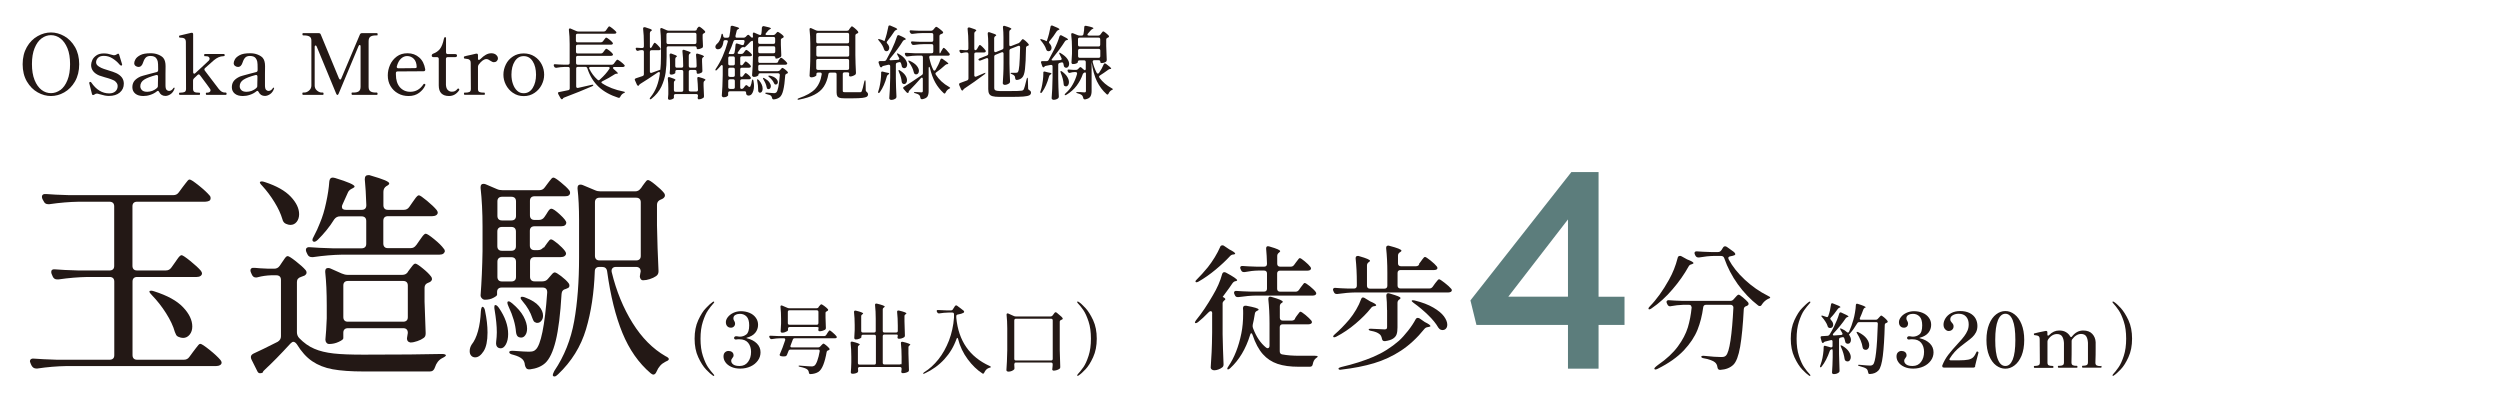
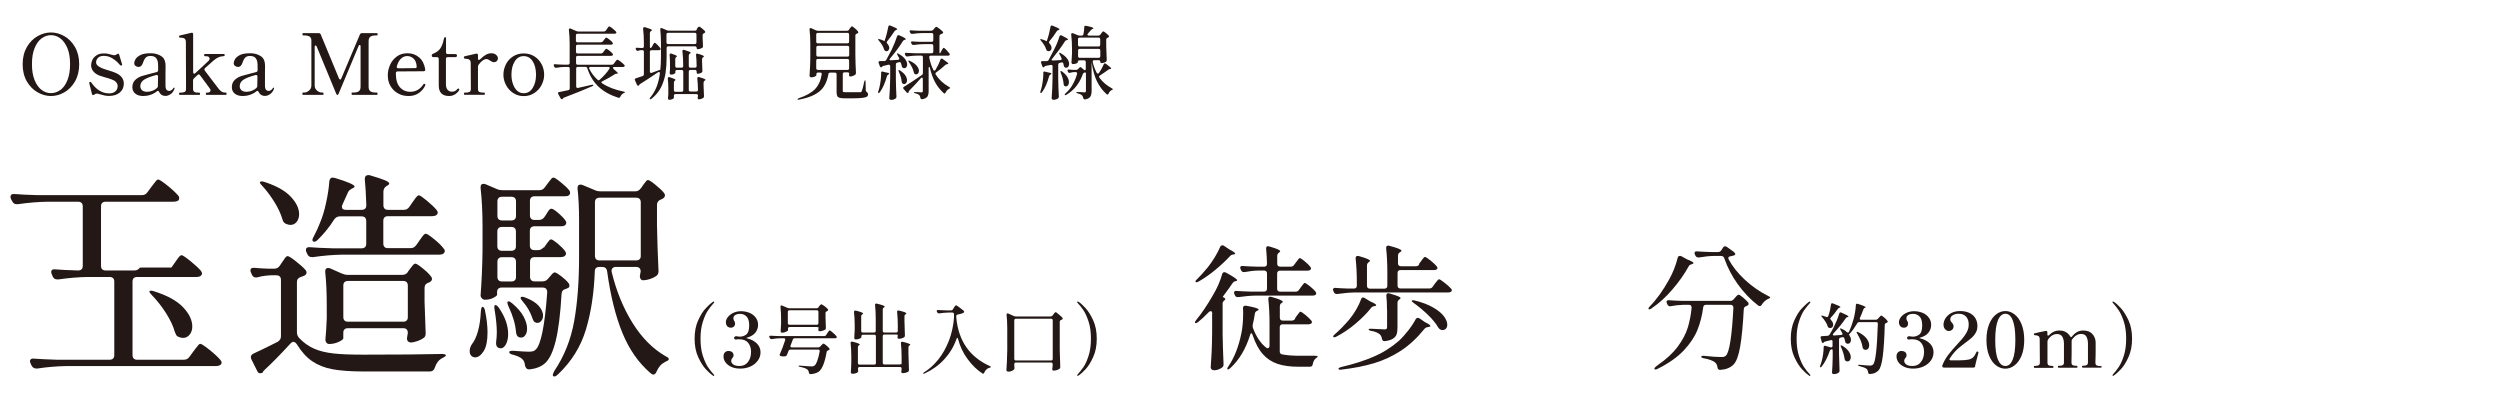
<svg xmlns="http://www.w3.org/2000/svg" id="_レイヤー_2" width="295.78" height="48.86" viewBox="0 0 295.78 48.86">
  <defs>
    <style>.cls-1{fill:none;}.cls-2{fill:#5c7d7c;}.cls-3{fill:#231815;}.cls-4{clip-path:url(#clippath);}</style>
    <clipPath id="clippath">
      <rect class="cls-1" width="295.78" height="48.86" />
    </clipPath>
  </defs>
  <g id="_レイヤー_1-2">
    <g class="cls-4">
-       <path class="cls-3" d="M20.28,31.65l.39-.55c.09-.12.19-.26.3-.43.11-.16.21-.29.29-.36s.15-.12.22-.12c.12,0,.47.23,1.04.69.57.46.99.85,1.25,1.16.09.12.13.23.13.31,0,.1-.05.2-.16.29-.12.09-.28.13-.47.13h-7.05c-.17,0-.31.05-.4.14-.1.1-.14.23-.14.4v8.71c0,.17.05.31.14.4.1.1.23.14.4.14h5.54c.28,0,.49-.11.65-.34l.44-.6c.09-.1.19-.24.32-.42.13-.17.23-.3.31-.39.08-.09.15-.13.22-.13.14,0,.5.24,1.09.71s1.02.88,1.3,1.21c.09.12.13.22.13.29,0,.12-.05.22-.16.29-.14.09-.3.13-.49.13H7.85c-1.09.02-2.24.11-3.43.29h-.13c-.24,0-.42-.11-.55-.34l-.1-.21c-.07-.17-.1-.28-.1-.31,0-.1.04-.19.13-.25.09-.06.21-.08.36-.06.59.05,1.48.09,2.68.13h6.27c.17,0,.31-.05.4-.14.1-.09.14-.23.14-.4v-8.71c0-.17-.05-.31-.14-.4-.1-.09-.23-.14-.4-.14h-2.63c-1.06.02-2.2.11-3.43.29h-.16c-.24,0-.42-.11-.52-.34l-.1-.23c-.05-.1-.08-.21-.08-.31,0-.24.16-.35.49-.31.59.05,1.49.1,2.7.13h3.72c.17,0,.31-.05.4-.14.1-.09.14-.23.14-.4v-7.05c0-.17-.05-.31-.14-.4-.1-.09-.23-.14-.4-.14h-3.69c-1.06.02-2.2.11-3.43.29h-.16c-.24,0-.42-.11-.52-.34l-.13-.23c-.05-.1-.08-.2-.08-.29,0-.26.17-.37.52-.34.59.05,1.48.1,2.68.13h12.35c.28,0,.49-.11.65-.34l.42-.57c.09-.1.19-.24.32-.42.13-.17.23-.3.31-.39.08-.09.15-.13.22-.13.14,0,.5.24,1.09.71s1.02.88,1.3,1.21c.07.07.1.17.1.29s-.04.22-.13.29c-.17.09-.35.13-.52.13h-8.06c-.17,0-.31.05-.4.14-.1.1-.14.23-.14.4v7.05c0,.17.05.31.14.4.1.1.23.14.4.14h3.41c.28,0,.49-.11.65-.34ZM17.68,34.49c0-.07.07-.1.21-.1.09,0,.21.03.36.08,1.54.49,2.68,1.11,3.41,1.88.73.77,1.09,1.53,1.09,2.28,0,.38-.1.7-.31.96s-.47.39-.78.39c-.16,0-.34-.04-.55-.13-.12-.05-.21-.12-.26-.21-.05-.09-.1-.21-.16-.36-.19-.69-.54-1.43-1.04-2.22-.5-.79-1.06-1.5-1.66-2.12-.21-.21-.31-.35-.31-.44Z" />
+       <path class="cls-3" d="M20.28,31.65l.39-.55c.09-.12.19-.26.3-.43.11-.16.21-.29.29-.36s.15-.12.22-.12c.12,0,.47.23,1.04.69.57.46.99.85,1.25,1.16.09.12.13.23.13.31,0,.1-.05.2-.16.29-.12.09-.28.13-.47.13h-7.05c-.17,0-.31.05-.4.14-.1.1-.14.23-.14.4v8.71c0,.17.05.31.14.4.1.1.23.14.4.14h5.54c.28,0,.49-.11.65-.34l.44-.6c.09-.1.19-.24.32-.42.13-.17.23-.3.31-.39.08-.09.15-.13.22-.13.14,0,.5.24,1.09.71s1.02.88,1.3,1.21c.09.12.13.22.13.29,0,.12-.05.22-.16.29-.14.09-.3.13-.49.13H7.85c-1.09.02-2.24.11-3.43.29h-.13c-.24,0-.42-.11-.55-.34l-.1-.21c-.07-.17-.1-.28-.1-.31,0-.1.04-.19.13-.25.09-.06.21-.08.36-.06.59.05,1.48.09,2.68.13h6.27c.17,0,.31-.05.4-.14.1-.09.14-.23.14-.4v-8.71c0-.17-.05-.31-.14-.4-.1-.09-.23-.14-.4-.14h-2.63c-1.06.02-2.2.11-3.43.29h-.16c-.24,0-.42-.11-.52-.34l-.1-.23c-.05-.1-.08-.21-.08-.31,0-.24.16-.35.49-.31.59.05,1.49.1,2.7.13c.17,0,.31-.05.4-.14.1-.09.14-.23.14-.4v-7.05c0-.17-.05-.31-.14-.4-.1-.09-.23-.14-.4-.14h-3.69c-1.06.02-2.2.11-3.43.29h-.16c-.24,0-.42-.11-.52-.34l-.13-.23c-.05-.1-.08-.2-.08-.29,0-.26.17-.37.52-.34.59.05,1.48.1,2.68.13h12.35c.28,0,.49-.11.65-.34l.42-.57c.09-.1.19-.24.32-.42.13-.17.23-.3.31-.39.08-.09.15-.13.22-.13.14,0,.5.24,1.09.71s1.02.88,1.3,1.21c.07.07.1.17.1.29s-.04.22-.13.29c-.17.09-.35.13-.52.13h-8.06c-.17,0-.31.05-.4.14-.1.1-.14.23-.14.4v7.05c0,.17.05.31.14.4.1.1.23.14.4.14h3.41c.28,0,.49-.11.65-.34ZM17.68,34.49c0-.07.07-.1.21-.1.09,0,.21.03.36.08,1.54.49,2.68,1.11,3.41,1.88.73.77,1.09,1.53,1.09,2.28,0,.38-.1.7-.31.96s-.47.39-.78.39c-.16,0-.34-.04-.55-.13-.12-.05-.21-.12-.26-.21-.05-.09-.1-.21-.16-.36-.19-.69-.54-1.43-1.04-2.22-.5-.79-1.06-1.5-1.66-2.12-.21-.21-.31-.35-.31-.44Z" />
      <path class="cls-3" d="M33.1,31.44l.26-.39c.05-.07.13-.18.22-.32s.18-.26.25-.33c.07-.07.14-.1.21-.1.12,0,.44.2.95.6.51.4.91.75,1.18,1.07.07.09.1.18.1.29,0,.12-.08.23-.23.34l-.42.16c-.33.1-.49.3-.49.6v5.95c0,.26.09.49.26.68.55.57,1.15,1,1.79,1.27.64.28,1.4.46,2.29.56.88.1,2.06.14,3.54.14,4.19,0,7.26-.03,9.2-.08h.13c.12,0,.22.02.3.05.08.04.12.07.12.1,0,.09-.15.2-.44.34-.42.22-.7.59-.86,1.09-.1.33-.3.49-.6.49h-7.83c-1.51,0-2.73-.09-3.67-.26-.94-.17-1.74-.49-2.42-.95-.68-.46-1.28-1.13-1.82-2.01-.14-.19-.28-.29-.42-.29-.09,0-.2.07-.34.21-1.21,1.32-2.2,2.32-2.96,3.02-.19.17-.29.29-.29.34v.05c-.1.07-.22.1-.34.1-.14,0-.24-.07-.31-.21l-.7-1.4c-.05-.1-.08-.21-.08-.31,0-.17.11-.31.34-.42.62-.28,1.57-.74,2.83-1.38.26-.16.39-.37.39-.65v-6.68c0-.17-.05-.31-.14-.4-.1-.09-.23-.14-.4-.14h-.62c-.54.02-1.07.09-1.59.23-.05.02-.12.03-.21.03-.23,0-.39-.12-.49-.36l-.08-.18c-.05-.1-.08-.2-.08-.29,0-.24.17-.35.52-.31.35.04.88.07,1.61.1h.68c.28,0,.49-.11.65-.34ZM30.79,21.51s.1-.05.18-.05.21.03.36.08c1.39.45,2.41,1.03,3.07,1.73.66.7.99,1.39.99,2.07,0,.36-.1.67-.29.91-.19.24-.44.36-.75.36-.14,0-.31-.04-.52-.13-.23-.1-.36-.29-.42-.55-.19-.64-.5-1.31-.94-2.02-.43-.7-.91-1.34-1.43-1.91-.26-.26-.35-.42-.26-.49ZM49.25,29l.34-.49c.07-.09.16-.21.27-.38.11-.16.21-.29.29-.36.08-.08.15-.12.22-.12.14,0,.47.22,1,.65.53.43.91.81,1.13,1.12.09.09.13.18.13.29,0,.09-.05.18-.16.29-.12.09-.28.13-.47.13h-11.52c-1.06.02-2.2.11-3.43.29h-.16c-.24,0-.42-.11-.52-.34l-.1-.21c-.05-.1-.08-.21-.08-.31s.04-.19.13-.25c.09-.06.21-.08.36-.06.59.05,1.48.1,2.68.13h3.43c.17,0,.31-.05.4-.14.1-.09.14-.23.14-.4v-2.7c0-.17-.05-.31-.14-.4-.1-.09-.23-.14-.4-.14h-2.57c-.28,0-.5.12-.68.36-.54.87-1.19,1.67-1.95,2.42-.24.22-.42.29-.55.18-.05-.05-.08-.1-.08-.16,0-.1.05-.24.16-.42.29-.55.55-1.1.75-1.64.28-.66.52-1.44.71-2.35.2-.91.33-1.75.38-2.51.03-.31.17-.47.42-.47.03,0,.12.02.26.05,1.54.47,2.31.81,2.31,1.01,0,.07-.08.14-.23.21l-.1.05c-.24.12-.41.29-.49.52-.16.38-.36.82-.6,1.33-.05.1-.08.2-.08.29,0,.24.16.36.47.36h1.87c.36,0,.55-.18.55-.55-.04-1.25-.1-2.26-.18-3.04v-.05c0-.31.14-.47.42-.47.09,0,.16,0,.21.03.83.24,1.42.44,1.75.58.34.15.51.27.51.38,0,.09-.08.17-.23.26l-.1.05c-.24.16-.36.38-.36.68v1.59c0,.17.05.31.14.4.09.1.23.14.4.14h1.87c.28,0,.49-.11.65-.34l.36-.52c.07-.09.16-.21.27-.38.11-.16.21-.29.29-.36.08-.08.15-.12.22-.12.12,0,.44.22.96.65.52.43.9.8,1.14,1.09.09.12.13.23.13.31,0,.1-.05.2-.16.29-.14.09-.3.13-.49.13h-5.25c-.17,0-.31.05-.4.14s-.14.23-.14.4v2.7c0,.17.05.31.14.4.09.1.23.14.4.14h2.7c.28,0,.49-.12.65-.36ZM48.26,32.15l.23-.31c.07-.09.17-.22.3-.39.13-.17.25-.26.35-.26.12,0,.41.18.86.55.45.36.79.69,1.01.99.07.09.1.18.1.29,0,.12-.08.23-.23.34l-.18.08c-.31.1-.47.3-.47.6v1.64c.05,1.65.09,2.87.13,3.67v.13c0,.24-.09.42-.26.52-.19.14-.43.26-.73.36-.29.1-.55.16-.78.16-.05,0-.1,0-.13-.03-.21-.05-.31-.21-.31-.47,0-.07.02-.17.05-.31l.05-.31v-.03c0-.17-.05-.31-.14-.4-.1-.1-.23-.14-.4-.14h-6.55c-.17,0-.31.05-.4.14-.1.1-.14.23-.14.4v.65c0,.12-.18.26-.55.43-.36.17-.74.25-1.12.25-.14,0-.25-.05-.33-.16-.08-.1-.12-.23-.12-.36.07-.68.12-1.52.16-2.52v-1.53c0-1.51-.06-2.82-.18-3.93v-.1c0-.26.11-.39.34-.39.1,0,.19.02.26.05l1.35.6c.24.1.47.16.68.16h6.5c.28,0,.49-.11.65-.34ZM40.76,33.38c-.1.1-.14.23-.14.4v3.74c0,.17.05.31.14.4.09.1.23.14.4.14h6.55c.17,0,.31-.05.4-.14.1-.09.14-.23.14-.4v-3.74c0-.17-.05-.31-.14-.4-.1-.09-.23-.14-.4-.14h-6.55c-.17,0-.31.05-.4.14Z" />
      <path class="cls-3" d="M57.1,36.3c.05,0,.11.04.17.13.06.09.1.21.12.36.19.9.29,1.75.29,2.55,0,.99-.15,1.73-.46,2.21s-.64.73-1,.73c-.19,0-.35-.07-.47-.2-.12-.13-.18-.31-.18-.53,0-.28.08-.54.23-.78.31-.38.56-.91.75-1.59s.3-1.46.34-2.34c.03-.36.1-.55.21-.55ZM64.33,29.34l.23-.34c.05-.07.13-.17.22-.3s.17-.22.23-.29c.06-.06.13-.09.19-.09.12,0,.38.17.77.49.39.33.68.62.87.88.09.12.13.23.13.31,0,.1-.05.2-.16.29-.12.09-.28.13-.47.13h-3.09c-.17,0-.31.05-.4.14-.1.1-.14.23-.14.4v1.79c0,.17.05.31.14.4.1.1.23.14.4.14h.91c.29,0,.52-.1.68-.31l.18-.21c.05-.05.14-.16.27-.31.13-.16.25-.23.35-.23.12,0,.37.15.75.44s.68.57.88.83c.07.09.1.18.1.29,0,.16-.08.26-.23.31l-.18.08c-.33.07-.5.27-.52.6-.14,2.39-.37,4.24-.69,5.54-.32,1.3-.74,2.18-1.26,2.65-.45.4-1.05.64-1.79.73h-.08c-.16,0-.27-.04-.35-.13-.08-.09-.13-.22-.17-.39-.02-.28-.11-.5-.29-.68-.21-.21-.56-.38-1.07-.52-.33-.07-.49-.17-.49-.31s.19-.19.57-.16c.87.07,1.45.1,1.74.1.21,0,.37-.02.49-.05.12-.03.23-.1.34-.21.29-.26.56-.96.79-2.09.23-1.13.42-2.68.56-4.64v-.05c0-.36-.18-.55-.55-.55h-4.84c-.17,0-.31.05-.4.14-.1.09-.14.23-.14.4v.31c0,.09-.14.21-.43.36-.29.16-.62.23-1,.23-.14,0-.26-.05-.36-.16-.1-.1-.16-.22-.16-.36.12-1.59.2-3.34.23-5.23v-2.89c0-1.7-.08-3.22-.23-4.58v-.1c0-.26.11-.39.34-.39.1,0,.19.02.26.05l1.33.57c.19.09.41.13.65.13h4.37c.28,0,.49-.11.65-.34l.29-.39c.05-.07.13-.18.25-.33.11-.15.2-.26.27-.33.07-.07.14-.1.21-.1.12,0,.41.18.86.55.45.36.79.68,1.01.96.07.09.1.18.1.29,0,.12-.05.23-.16.31-.09.07-.23.1-.44.1h-3.61c-.17,0-.31.05-.4.14-.1.1-.14.23-.14.4v1.72c0,.17.05.31.14.4.1.1.23.14.4.14h.52c.28,0,.49-.11.65-.34l.21-.31c.03-.05.1-.15.18-.29.09-.14.16-.24.23-.3s.14-.09.21-.09c.17,0,.51.23,1.01.69.5.46.75.78.75.97-.02.28-.23.42-.62.42h-3.15c-.17,0-.31.05-.4.14-.1.1-.14.23-.14.4v1.74c0,.17.05.31.14.4.1.1.23.14.4.14h.42c.28,0,.49-.11.65-.34ZM58.48,36.38c0-.17.03-.27.1-.29h.03c.12,0,.26.11.42.34.73,1.06,1.09,2.09,1.09,3.09,0,.49-.09.89-.26,1.21-.17.32-.38.48-.62.48-.1,0-.21-.03-.31-.08-.19-.12-.27-.35-.23-.68.05-.4.08-.78.08-1.14,0-.73-.09-1.61-.26-2.65-.02-.07-.03-.16-.03-.29ZM60.91,25.94c.1-.1.14-.23.14-.4v-1.72c0-.17-.05-.31-.14-.4-.1-.09-.23-.14-.4-.14h-1.12c-.17,0-.31.05-.4.14-.1.1-.14.23-.14.4v1.72c0,.17.05.31.14.4.1.1.23.14.4.14h1.12c.17,0,.31-.05.4-.14ZM58.98,29.53c.1.1.23.14.4.14h1.12c.17,0,.31-.05.4-.14.1-.09.14-.23.14-.4v-1.74c0-.17-.05-.31-.14-.4s-.23-.14-.4-.14h-1.12c-.17,0-.31.05-.4.14-.1.1-.14.23-.14.4v1.74c0,.17.05.31.14.4ZM60.91,30.57c-.1-.09-.23-.14-.4-.14h-1.12c-.17,0-.31.05-.4.14-.1.1-.14.23-.14.4v1.79c0,.17.05.31.14.4.1.1.23.14.4.14h1.12c.17,0,.31-.05.4-.14.1-.09.14-.23.14-.4v-1.79c0-.17-.05-.31-.14-.4ZM60.09,35.68l.08-.03c.1,0,.24.08.42.23.62.52,1.07,1.04,1.35,1.56.28.52.42,1,.42,1.43,0,.31-.06.57-.2.77-.13.2-.3.3-.51.3-.07,0-.16-.02-.26-.05-.19-.07-.3-.27-.34-.6-.07-.92-.36-1.92-.88-3.02-.16-.35-.18-.55-.08-.6ZM61.6,35.24c0-.09.06-.13.18-.13s.25.04.39.1c.73.28,1.26.61,1.59,1,.33.39.49.77.49,1.13,0,.24-.06.45-.2.61-.13.17-.29.25-.48.25-.07,0-.12,0-.16-.03-.12-.03-.21-.09-.26-.17-.05-.08-.1-.19-.16-.35-.23-.71-.61-1.37-1.14-1.98-.17-.19-.26-.34-.26-.44ZM75.82,22.29l.21-.31c.05-.07.13-.17.22-.3.09-.13.17-.22.23-.29.06-.06.13-.09.19-.09.12,0,.41.18.86.55.45.36.8.69,1.04.99.07.09.1.18.1.29,0,.12-.07.23-.21.34-.1.07-.19.11-.26.13-.31.12-.47.33-.47.62v2.44c.03,1.82.1,3.61.18,5.36v.1c0,.24-.1.42-.29.55-.21.14-.45.26-.74.35-.29.09-.55.14-.79.14-.14,0-.24-.06-.31-.18-.05-.1-.08-.2-.08-.29,0-.07.02-.17.05-.31l.05-.26c0-.17-.05-.31-.14-.4-.1-.09-.23-.14-.4-.14h-2.39c-.19,0-.33.06-.42.17-.09.11-.11.26-.08.43.55,2.27,1.38,4.28,2.47,6.03s2.39,3.06,3.9,3.93c.26.12.39.23.39.34,0,.07-.04.13-.12.18-.08.05-.19.1-.32.16-.45.23-.79.61-1.01,1.14-.1.24-.23.36-.39.36-.07,0-.17-.05-.31-.16-1.42-1.21-2.53-2.8-3.34-4.77-.81-1.97-1.41-4.4-1.81-7.29-.05-.35-.25-.52-.6-.52h-.31c-.36,0-.55.18-.55.55-.09,2.51-.43,4.79-1.04,6.83s-1.71,3.81-3.3,5.32c-.17.17-.31.26-.42.26-.14,0-.21-.06-.21-.18,0-.07.06-.23.18-.47,1.18-1.75,1.96-3.71,2.35-5.89.39-2.18.58-4.7.58-7.58v-4.37c0-1.44-.06-2.68-.18-3.72v-.1c0-.26.11-.39.34-.39.1,0,.19.02.26.05l1.48.62c.19.09.41.13.65.13h4.08c.28,0,.49-.11.65-.34ZM70.53,23.53c-.1.1-.14.23-.14.4v6.34c0,.17.05.31.14.4.1.1.23.14.4.14h4.34c.17,0,.31-.05.4-.14.1-.09.14-.23.14-.4v-6.34c0-.17-.05-.31-.14-.4s-.23-.14-.4-.14h-4.34c-.17,0-.31.05-.4.14Z" />
      <path class="cls-3" d="M84.33,44.43c-.21-.14-.48-.38-.8-.72-.32-.34-.63-.82-.92-1.45-.29-.62-.43-1.35-.43-2.19s.14-1.56.43-2.19c.29-.62.59-1.11.92-1.44.32-.34.59-.58.8-.72.04-.03.07-.04.11-.04.01,0,.03,0,.04.02.02.02.02.03.02.04,0,.04-.02.08-.06.12-.23.25-.46.54-.67.85-.22.31-.42.76-.61,1.34s-.28,1.25-.28,2.03.09,1.46.28,2.03.39,1.02.61,1.34c.22.32.44.6.67.85.04.04.06.08.06.12,0,.02,0,.03-.02.04s-.03.02-.04.02c-.04,0-.07-.02-.11-.05Z" />
      <path class="cls-3" d="M88.29,39.98s.04.04.11.05c.48.12.86.32,1.15.61.29.29.43.64.43,1.04,0,.35-.1.68-.31.97s-.49.53-.86.7c-.37.17-.78.26-1.23.26-.41,0-.77-.07-1.07-.21-.3-.14-.53-.32-.68-.54-.16-.22-.23-.45-.23-.69,0-.22.06-.38.18-.49.12-.11.26-.16.41-.16.16,0,.3.04.42.13s.18.22.18.39c0,.07-.01.12-.04.17-.02.05-.06.11-.12.18-.04.05-.07.1-.09.14-.02.04-.03.09-.03.14,0,.19.09.34.26.46.17.12.42.17.73.17.43,0,.76-.16,1-.48s.36-.71.36-1.19c0-.44-.12-.8-.35-1.08-.23-.27-.57-.41-1.03-.41h-.18c-.1.02-.17.03-.23.03-.07,0-.12-.02-.16-.05s-.06-.08-.06-.14c0-.05.02-.1.07-.14s.1-.06.16-.06c.08,0,.16,0,.24.03.1.01.17.02.22.02.28,0,.54-.09.76-.26s.34-.53.34-1.08c0-.49-.11-.84-.32-1.05s-.47-.31-.78-.31c-.19,0-.37.04-.53.13-.16.08-.24.22-.24.41,0,.1.03.2.1.3.02.04.05.09.07.14s.03.11.03.17c0,.14-.04.25-.14.35-.09.09-.21.14-.35.14-.19,0-.33-.06-.44-.18-.11-.12-.16-.28-.16-.48s.08-.39.23-.59c.16-.2.37-.37.64-.5.27-.13.58-.2.91-.2.38,0,.72.07,1.03.2s.55.32.73.57c.18.24.27.52.27.84,0,.35-.11.67-.33.94-.22.27-.55.46-.99.58-.07.02-.11.04-.11.05Z" />
      <path class="cls-3" d="M97.05,40.99l.11-.12s.07-.07.13-.13c.06-.06.11-.09.14-.09.04,0,.15.07.31.2s.29.26.37.36c.02.03.04.06.04.1,0,.05-.03.09-.08.11l-.08.03c-.11.03-.17.1-.19.2-.1.59-.23,1.09-.39,1.5-.16.41-.35.69-.57.84-.25.16-.56.25-.94.27h-.03c-.1,0-.15-.06-.17-.18-.02-.16-.08-.28-.19-.37-.14-.12-.43-.22-.86-.31-.11-.02-.17-.05-.17-.1,0-.04.07-.06.2-.04l.36.03c.14.01.32.03.54.04.22.01.35.02.41.02.09,0,.16,0,.21-.02s.1-.04.16-.07c.11-.08.23-.28.34-.59.11-.31.21-.68.28-1.11v-.05s0-.08-.04-.11c-.03-.03-.08-.04-.13-.04h-3.28c-.11,0-.19.05-.23.14l-.19.48c-.04.1-.1.15-.18.17-.08.01-.15.02-.21.02-.1,0-.22-.01-.35-.04-.09-.03-.13-.08-.13-.14,0-.03,0-.06.03-.1.2-.44.41-.99.63-1.66,0-.02,0-.04,0-.07,0-.1-.06-.14-.17-.14h-.41c-.32,0-.65.04-1.01.1h-.05c-.08,0-.14-.04-.18-.12l-.04-.07s-.03-.07-.03-.11.01-.06.04-.08c.03-.02.07-.03.13-.02.2.02.51.03.93.04h5.41c.1,0,.17-.04.23-.13l.13-.21s.06-.09.1-.15c.04-.06.08-.11.11-.14.03-.03.05-.04.08-.04.04,0,.16.08.36.26.2.17.34.31.43.43.03.04.04.08.04.11s-.02.06-.04.09c-.05.03-.11.04-.18.04h-4.76c-.11,0-.18.05-.22.15-.04.12-.13.36-.27.72l-.02.07c0,.1.06.14.17.14h3.13c.09,0,.17-.03.23-.1ZM96.83,36.35l.09-.12s.05-.06.09-.1c.03-.04.06-.08.09-.1.02-.02.05-.03.07-.03.05,0,.17.07.35.2.19.14.33.26.42.37.02.02.04.05.04.09,0,.04-.02.08-.07.12l-.08.04c-.05.02-.09.05-.12.08-.03.03-.04.07-.04.13v.54c.02.53.03.94.04,1.21v.04c0,.09-.03.15-.1.19-.08.05-.19.09-.31.13s-.24.05-.33.05c-.06,0-.1-.02-.13-.06-.02-.04-.03-.07-.03-.09,0-.03,0-.06.02-.1.01-.07.02-.13.02-.17,0-.02-.02-.04-.05-.06-.03-.01-.08-.02-.14-.02h-3.24c-.06,0-.11.02-.14.05-.03.03-.05.08-.05.14v.2s-.04.07-.11.11c-.07.04-.16.08-.27.12s-.22.05-.32.05c-.05,0-.1-.02-.13-.05-.03-.04-.04-.08-.04-.13.02-.23.04-.54.05-.91v-.55c0-.49-.02-.96-.07-1.41v-.04c0-.09.04-.13.12-.13.04,0,.07,0,.09.02l.63.27c.07.03.14.04.23.04h3.21c.1,0,.17-.04.23-.11ZM96.78,38.37s.05-.08.05-.14v-1.33c0-.06-.02-.11-.05-.14-.03-.03-.08-.05-.14-.05h-3.24c-.06,0-.11.02-.14.05-.03.03-.05.08-.05.14v1.33c0,.06.02.11.05.14.03.03.08.05.14.05h3.24c.06,0,.11-.02.14-.05Z" />
      <path class="cls-3" d="M106.62,43.13s.05-.08.05-.14v-.76c0-.6-.03-1.14-.08-1.61v-.04c0-.1.04-.14.14-.14.03,0,.05,0,.07,0,.6.14.9.26.9.34,0,.02-.02.04-.07.08h-.02c-.08.06-.13.14-.13.23v.74c.01.64.03,1.28.06,1.93v.04c0,.08-.03.14-.09.18-.08.05-.18.09-.29.12-.12.03-.23.05-.35.05-.07,0-.12-.02-.15-.07-.02-.02-.03-.05-.03-.09,0-.02,0-.07.02-.13,0-.01,0-.08.02-.2v-.05c0-.06-.02-.11-.05-.14-.03-.03-.08-.05-.14-.05h-4.78c-.06,0-.11.02-.14.05-.03.03-.05.08-.05.14h0c.02.18.02.26.02.23v.04c0,.08-.02.14-.07.18-.07.05-.15.09-.27.12s-.22.04-.33.04c-.07,0-.12-.02-.15-.05s-.05-.08-.05-.13c.03-.29.05-.68.06-1.16v-.67c0-.6-.03-1.14-.08-1.61v-.04c0-.1.04-.14.13-.14.03,0,.05,0,.07,0,.59.14.88.26.88.34,0,.02-.02.04-.07.08h-.02c-.08.06-.13.14-.13.23v1.88c0,.06.02.11.05.14.03.03.08.05.14.05h1.75c.06,0,.11-.02.14-.05.03-.03.05-.08.05-.14v-3.16c0-.06-.02-.11-.05-.14-.03-.03-.08-.05-.14-.05h-1.34c-.06,0-.11.02-.14.05-.03.03-.05.08-.05.14v.13s-.07.09-.22.15c-.14.06-.29.09-.43.09-.06,0-.11-.02-.14-.05-.03-.04-.05-.08-.05-.13.02-.25.04-.57.05-.95v-.58c0-.56-.03-1.07-.08-1.52v-.02c0-.11.05-.16.14-.16.03,0,.05,0,.07,0,.58.14.87.26.87.34,0,.02-.02.04-.07.08l-.03.02c-.08.05-.13.12-.13.22v1.74c0,.06.02.11.05.14.03.03.08.05.14.05h1.34c.06,0,.11-.02.14-.05.03-.03.05-.08.05-.14v-1.44c0-.6-.03-1.14-.08-1.61v-.04c0-.1.04-.14.14-.14.03,0,.05,0,.07,0,.62.15.93.27.93.35,0,.03-.02.06-.07.09l-.03.02c-.08.05-.13.13-.13.23v2.54c0,.06.02.11.05.14.03.03.08.05.14.05h1.4c.06,0,.11-.02.14-.05.03-.03.05-.08.05-.14v-.62c0-.6-.03-1.14-.08-1.61v-.04c0-.1.05-.14.14-.14.03,0,.05,0,.07,0,.59.14.89.26.89.34,0,.02-.02.04-.07.08l-.03.02c-.08.05-.13.12-.13.22v.6c.02.75.04,1.31.05,1.68v.04c0,.08-.03.14-.09.18-.07.05-.17.09-.28.13s-.23.05-.33.05c-.07,0-.12-.02-.15-.06-.02-.04-.03-.07-.03-.09,0-.03,0-.06.02-.1.01-.07.02-.13.02-.17,0-.02-.02-.04-.05-.06-.03-.02-.08-.02-.14-.02h-1.4c-.06,0-.11.02-.14.05-.03.03-.05.08-.05.14v3.16c0,.06.02.11.05.14.03.03.08.05.14.05h1.82c.06,0,.11-.02.14-.05Z" />
      <path class="cls-3" d="M113.27,39.97s-.08.04-.1.12c-.32.91-.8,1.71-1.44,2.41s-1.42,1.26-2.32,1.68c-.11.05-.18.05-.2.02v-.02s.04-.08.13-.14c.62-.38,1.18-.89,1.69-1.53.51-.64.92-1.39,1.25-2.23.32-.85.52-1.75.59-2.7v-.41c0-.06-.02-.11-.05-.14-.03-.03-.08-.05-.14-.05h-.48c-.33,0-.69.04-1.08.1h-.05c-.08,0-.14-.04-.18-.12l-.04-.07s-.03-.07-.03-.1c0-.04.02-.07.05-.09.03-.02.07-.03.13-.02.21.02.52.03.94.04h.58c.1,0,.17-.04.22-.13l.23-.36c.04-.07.09-.1.15-.1.05,0,.09.02.12.04l.75.57c.05.04.08.09.08.14,0,.05-.03.09-.08.13-.14.08-.37.15-.67.2-.12.01-.18.08-.18.2v.18c.26,2.74,1.58,4.64,3.95,5.71.1.04.14.08.14.12,0,.02-.02.04-.04.05-.03.01-.07.02-.13.04-.26.07-.47.26-.61.57-.06.13-.13.16-.21.11-.62-.4-1.21-.96-1.75-1.69-.54-.73-.92-1.53-1.14-2.4-.02-.08-.04-.13-.08-.13Z" />
      <path class="cls-3" d="M120.05,42.96s-.05.08-.05.14v.06l.02.32v.09c0,.06,0,.11-.04.14-.07.07-.16.13-.28.18-.12.05-.25.08-.38.08-.07,0-.13-.02-.18-.05-.05-.04-.07-.08-.07-.13.02-.35.05-.7.06-1.03.02-.33.03-.77.04-1.31v-2.61c0-.58-.03-1.11-.08-1.58v-.04c0-.09.04-.14.12-.14.04,0,.07,0,.09.02l.67.3c.07.03.14.04.23.04h4.1c.1,0,.17-.04.23-.11l.23-.31c.04-.05.08-.08.13-.08.03,0,.08.02.14.06.26.21.45.37.55.47.1.1.16.18.16.24,0,.04-.04.08-.13.11l-.08.04c-.1.04-.15.11-.15.22v3.35c.01.65.03,1.31.06,1.98v.04c0,.08-.03.15-.1.19-.08.06-.19.11-.32.15-.13.04-.26.06-.37.06-.06,0-.1-.02-.13-.07-.02-.02-.03-.05-.03-.09,0-.02,0-.07.02-.13l.03-.34v-.14c0-.06-.02-.11-.05-.14-.03-.03-.08-.05-.14-.05h-4.17c-.06,0-.11.02-.14.05ZM120.05,37.76s-.05.08-.05.14v4.56c0,.06.02.11.05.14.03.03.08.05.14.05h4.17c.06,0,.11-.02.14-.05.03-.03.05-.08.05-.14v-4.56c0-.06-.02-.11-.05-.14-.03-.03-.08-.05-.14-.05h-4.17c-.06,0-.11.02-.14.05Z" />
      <path class="cls-3" d="M127.5,44.29c.23-.25.46-.54.68-.85.22-.31.42-.76.61-1.34s.28-1.25.28-2.03-.09-1.46-.28-2.03-.39-1.02-.61-1.34c-.22-.32-.44-.6-.68-.85-.04-.05-.06-.09-.06-.12,0-.01,0-.03.02-.04.02-.01.03-.02.05-.02.03,0,.06.02.1.04.21.13.48.37.8.72.32.34.63.83.92,1.45.29.62.43,1.35.43,2.19s-.14,1.56-.43,2.19-.59,1.11-.92,1.45c-.32.34-.59.58-.8.71-.04.03-.07.05-.1.05-.01,0-.03,0-.04-.02-.02-.01-.03-.03-.03-.04,0-.02.02-.06.06-.12Z" />
      <path class="cls-3" d="M143.42,37.1c0-.19-.06-.29-.18-.29-.07,0-.15.04-.24.13-.46.48-.88.87-1.26,1.17-.17.12-.28.15-.34.1l-.03-.06c0-.05.05-.14.14-.27.67-.82,1.33-1.8,1.98-2.93.51-.85.88-1.69,1.1-2.51.05-.16.14-.24.26-.24.06,0,.13.02.21.06.87.47,1.31.77,1.31.9,0,.04-.05.07-.14.1h-.05c-.15.03-.27.12-.37.26-.2.31-.51.74-.93,1.3l-.22.3.02.02c.12.05.2.11.26.18.05.07.04.13-.03.17-.17.14-.26.27-.26.38v3.68c.02,1.16.06,2.34.11,3.52v.06c0,.15-.05.26-.16.34-.13.1-.27.18-.44.24-.17.06-.33.1-.49.1-.13,0-.23-.03-.31-.1-.08-.06-.12-.14-.12-.22.04-.63.08-1.24.11-1.83.03-.59.05-1.37.06-2.33v-2.21ZM144.62,29.02c.07,0,.14.02.19.06l.64.43c.46.23.69.4.69.5,0,.04-.06.08-.18.1h-.05c-.16.01-.29.08-.4.21-.48.52-1.05,1.05-1.7,1.59-.65.54-1.32,1.01-2,1.4-.18.1-.3.11-.35.05-.01-.01-.02-.03-.02-.05,0-.08.06-.17.18-.27.37-.36.8-.84,1.28-1.42.29-.36.56-.76.82-1.18.26-.43.47-.83.63-1.2.04-.14.13-.21.26-.21ZM153.21,37.68l.19-.29c.04-.05.1-.13.17-.22.07-.1.12-.17.17-.22.04-.05.08-.07.13-.07.07,0,.27.13.58.38.31.26.54.48.69.66.05.08.08.14.08.19,0,.06-.03.12-.1.18-.09.05-.19.08-.3.08h-3.07c-.11,0-.19.03-.25.09s-.09.14-.09.25v2.85c0,.21.1.34.29.37.58.11,1.26.16,2.05.16h1.81c.22,0,.34.03.34.1,0,.03-.03.07-.1.11s-.11.08-.14.11c-.17.14-.28.36-.34.66-.03.21-.14.32-.34.32h-1.34c-.98,0-1.81-.11-2.49-.34s-1.26-.61-1.74-1.15-.89-1.3-1.21-2.26c-.04-.14-.1-.21-.16-.21s-.11.07-.14.21c-.51,1.65-1.3,2.96-2.35,3.92-.16.14-.27.18-.32.13-.02-.02-.03-.05-.03-.08,0-.05.04-.14.13-.26.7-1.02,1.22-2.33,1.54-3.92.14-.68.21-1.46.21-2.32,0-.29,0-.5-.02-.62v-.03c0-.22.13-.32.38-.29.98.18,1.47.33,1.47.45,0,.05-.04.1-.13.13l-.06.03c-.16.07-.25.2-.26.37-.09.55-.17.97-.24,1.23-.01.04-.02.11-.02.19,0,.07.02.16.05.26.38,1.01.9,1.78,1.54,2.29.07.05.14.08.19.08.06,0,.12-.03.16-.08.04-.05.06-.13.06-.22v-2.62c0-1.07-.05-2.02-.14-2.86v-.06c0-.17.07-.26.22-.26.02,0,.07.01.16.03.89.25,1.33.44,1.33.58,0,.03-.04.08-.11.13h-.02c-.15.09-.22.22-.22.42v1.33c0,.11.03.19.09.25s.14.09.25.09h1.07c.17,0,.3-.07.4-.21ZM153.69,34.29l.21-.3c.04-.05.1-.13.17-.22.07-.1.12-.17.17-.22.04-.05.08-.07.13-.07.08,0,.29.13.6.38.31.26.54.47.68.66.05.08.08.14.08.19,0,.06-.03.12-.1.18-.07.05-.17.08-.29.08h-6.7c-.65.01-1.35.07-2.11.18h-.1c-.15,0-.26-.07-.32-.21l-.06-.13c-.03-.06-.05-.12-.05-.18,0-.07.03-.13.08-.17.05-.04.13-.05.22-.04.38.03.94.06,1.66.08h1.6c.11,0,.19-.03.25-.09s.09-.14.09-.25v-1.81c0-.11-.03-.19-.09-.25s-.14-.09-.25-.09h-.7c-.5.01-1.04.07-1.6.18h-.1c-.15,0-.26-.07-.32-.21l-.06-.13c-.03-.06-.05-.13-.05-.19s.03-.11.08-.15c.05-.04.13-.05.22-.04.36.03.91.06,1.65.08h.88c.22,0,.34-.11.34-.34-.02-.67-.05-1.26-.1-1.76v-.06c0-.17.07-.26.22-.26.02,0,.07.01.16.03.48.14.81.25,1,.34.19.09.28.16.28.22,0,.04-.04.09-.11.14l-.02.02c-.15.11-.22.24-.22.4v.93c0,.11.03.19.09.25s.14.09.25.09h1.26c.17,0,.3-.07.4-.21l.21-.29c.04-.05.1-.13.17-.22s.12-.17.17-.22c.04-.05.09-.07.13-.07.09,0,.28.13.58.38.3.25.53.47.66.65.05.07.08.14.08.19,0,.06-.03.12-.1.18-.07.05-.17.08-.29.08h-3.28c-.11,0-.19.03-.25.09s-.09.14-.09.25v1.81c0,.11.03.19.09.25s.14.09.25.09h1.84c.17,0,.3-.07.4-.21Z" />
      <path class="cls-3" d="M167.86,31.26l.24-.32c.04-.06.1-.15.18-.25s.14-.18.18-.22c.05-.05.09-.07.14-.07.08,0,.3.14.65.42.35.28.59.51.74.7.05.07.08.14.08.19s-.03.11-.08.16c-.09.05-.19.08-.32.08h-3.98c-.11,0-.19.03-.25.09s-.09.14-.09.25v1.5c0,.11.03.19.09.25s.14.09.25.09h3.42c.17,0,.3-.07.4-.21l.24-.34s.09-.12.17-.22.15-.19.2-.24c.05-.05.1-.08.14-.08.09,0,.3.14.66.42s.61.51.77.7c.05.05.08.11.08.18s-.03.12-.1.18c-.09.05-.19.08-.3.08h-11.02c-.65.01-1.35.07-2.11.18h-.1c-.15,0-.26-.07-.32-.21l-.06-.13c-.03-.06-.05-.13-.05-.19s.03-.11.08-.15c.05-.04.13-.05.22-.04.34.03.85.06,1.54.08h.64c.11,0,.19-.03.25-.09.06-.06.09-.14.09-.25v-.34c0-1.07-.05-2.02-.14-2.86v-.06c0-.17.08-.26.26-.26.05,0,.1,0,.13.02.49.14.83.25,1.02.34.19.09.29.16.29.22,0,.03-.04.08-.11.13l-.03.02c-.15.1-.22.23-.22.4v2.4c0,.11.03.19.09.25s.14.09.25.09h1.73c.11,0,.19-.03.25-.09.06-.06.09-.14.09-.25v-1.57c0-1.06-.05-2.01-.14-2.86v-.06c0-.17.08-.26.24-.26.05,0,.1,0,.13.02.96.25,1.44.44,1.44.58,0,.05-.05.11-.14.16l-.05.03c-.15.1-.22.23-.22.4v.91c0,.11.03.19.09.25s.14.09.25.09h1.78c.17,0,.3-.07.4-.21ZM161.27,35.2c.07,0,.14.02.19.06l.66.4c.47.2.7.35.7.45,0,.05-.06.09-.18.11h-.05c-.17.02-.3.1-.38.22-.49.62-1.1,1.23-1.83,1.85s-1.49,1.13-2.28,1.54c-.19.09-.31.1-.35.03-.01-.01-.02-.03-.02-.05,0-.06.06-.15.19-.26.54-.46,1.11-1.04,1.71-1.74.3-.36.57-.76.82-1.18.25-.43.44-.83.58-1.22.05-.15.13-.22.24-.22ZM167.74,37.61c.06,0,.13.02.21.06l.62.43c.45.22.67.38.67.48,0,.04-.07.08-.21.1l-.1.02c-.17.02-.3.09-.4.21-.86,1.07-1.79,1.93-2.78,2.58s-2.05,1.14-3.18,1.48-2.41.59-3.86.76l-.13.02c-.13,0-.2-.04-.22-.11v-.02c0-.08.1-.14.3-.19,1.46-.34,2.74-.75,3.84-1.22,1.1-.47,2.1-1.1,3.01-1.89.34-.31.7-.71,1.08-1.19s.67-.93.89-1.34c.06-.12.15-.18.26-.18ZM164.1,36.67c0-.67-.03-1.23-.08-1.66v-.03c0-.19.08-.29.24-.29l.14.03c.48.14.82.25,1.01.33s.29.15.29.22c0,.04-.04.09-.11.14l-.03.02c-.15.1-.22.23-.22.4v2.9c0,.33-.03.6-.1.81s-.21.38-.42.52-.52.24-.94.3h-.06c-.1,0-.17-.02-.22-.07-.05-.05-.08-.12-.1-.22-.05-.26-.15-.44-.29-.54-.2-.17-.52-.3-.96-.38-.21-.03-.32-.09-.32-.18,0-.05.08-.08.24-.08-.01,0,.34.02,1.04.05l.58.03c.12,0,.2-.02.25-.06.05-.04.07-.12.07-.22v-2ZM167.02,35.57s.07-.05.13-.05l.22.03c.9.22,1.63.5,2.21.84.58.34.99.68,1.26,1.04.26.36.39.69.39.98,0,.19-.05.35-.15.46-.1.12-.24.18-.41.18-.03,0-.09,0-.18-.03-.13-.04-.23-.13-.32-.26-.27-.47-.67-.97-1.22-1.5-.55-.53-1.12-1.01-1.7-1.42-.18-.13-.26-.22-.22-.27Z" />
-       <path class="cls-2" d="M185.51,38.44h-10.83l-.71-2.9,11.94-15.18h3.22v14.75h3.07v3.33h-3.07v5.18h-3.62v-5.18ZM185.51,35.1v-9.14l-7.06,9.14h7.06Z" />
      <path class="cls-3" d="M198.76,30.27c.05,0,.11.02.18.05l.67.37c.5.19.75.34.75.43,0,.05-.06.1-.18.13l-.05.02c-.16.03-.28.12-.35.26-.51.92-1.14,1.82-1.9,2.7-.75.89-1.58,1.64-2.49,2.26-.18.12-.29.14-.34.08-.01-.01-.02-.03-.02-.06,0-.06.05-.15.16-.26.78-.79,1.54-1.84,2.27-3.15.45-.8.79-1.65,1.02-2.56.03-.17.12-.26.26-.26ZM200.12,36.33c0-.18-.11-.27-.32-.27h-.62c-.53.02-1.02.07-1.47.16-.03.01-.07.02-.11.02-.14,0-.25-.07-.32-.21l-.06-.13c-.03-.06-.05-.13-.05-.19s.03-.11.08-.15c.05-.04.13-.05.22-.04.36.03.91.06,1.65.08h5.57c.18,0,.32-.06.42-.19l.16-.18s.11-.12.2-.22c.09-.1.17-.15.23-.15.07,0,.25.11.51.33s.47.41.61.58c.04.08.06.14.06.18,0,.08-.05.15-.14.21l-.11.05c-.2.05-.31.18-.32.37-.1,1.87-.24,3.35-.43,4.44-.19,1.09-.46,1.81-.82,2.15-.37.35-.88.55-1.52.59h-.05c-.17,0-.27-.11-.3-.32-.03-.25-.13-.44-.3-.58-.1-.09-.26-.17-.5-.26-.24-.09-.51-.16-.81-.21-.2-.03-.3-.1-.3-.19,0-.08.12-.12.35-.1.89.1,1.55.14,1.98.14.15,0,.27-.01.35-.03.08-.02.17-.07.24-.14.21-.2.39-.8.54-1.8s.26-2.29.34-3.86v-.03c0-.1-.03-.17-.1-.23-.06-.06-.14-.09-.24-.09h-2.88c-.21,0-.33.1-.35.3-.13.96-.35,1.85-.68,2.67s-.87,1.63-1.62,2.43c-.76.8-1.79,1.53-3.1,2.18-.11.05-.19.08-.24.08-.06,0-.11-.02-.13-.06-.03-.04-.01-.1.06-.18s.2-.18.38-.32c.99-.68,1.77-1.41,2.33-2.17.56-.76.95-1.51,1.18-2.25.22-.74.37-1.52.45-2.35v-.06ZM204.48,30.54s.02.1.05.16c.44.82,1.07,1.62,1.91,2.4.84.78,1.75,1.41,2.73,1.9.18.09.27.15.27.19,0,.03-.03.06-.08.1-.05.03-.12.06-.19.08-.29.15-.53.37-.72.66-.06.12-.14.18-.24.18-.07,0-.14-.02-.19-.06-.91-.7-1.71-1.54-2.41-2.51-.7-.97-1.23-2-1.61-3.09-.06-.18-.19-.27-.38-.27h-.83c-.55.01-1.14.07-1.76.18h-.1c-.15,0-.26-.07-.34-.21l-.06-.13c-.03-.06-.05-.13-.05-.19s.03-.11.08-.15c.05-.04.13-.05.22-.04.36.03.91.06,1.65.08h.83c.17,0,.3-.07.4-.22l.19-.3c.06-.11.15-.16.26-.16.06,0,.13.03.21.08l.78.56c.1.08.16.15.19.22.03.07.02.13-.05.18-.13.06-.29.11-.5.14-.18.03-.27.11-.27.24Z" />
      <path class="cls-3" d="M214.02,44.43c-.21-.14-.48-.38-.8-.72s-.63-.82-.92-1.45-.43-1.35-.43-2.19.14-1.56.43-2.19c.29-.62.59-1.11.92-1.44s.59-.58.8-.72c.04-.03.07-.04.11-.04.01,0,.03,0,.04.02.01.02.02.03.02.04,0,.04-.02.08-.06.12-.23.25-.46.54-.68.85-.22.31-.42.76-.61,1.34-.19.58-.28,1.25-.28,2.03s.09,1.46.28,2.03c.19.58.39,1.02.61,1.34.22.32.44.6.68.85.04.04.06.08.06.12,0,.02,0,.03-.02.04s-.03.02-.04.02c-.04,0-.07-.02-.11-.05Z" />
      <path class="cls-3" d="M216.82,41.48c0-.14-.04-.19-.13-.15-.01,0-.04.02-.1.05-.05.04-.09.08-.1.12-.27.78-.59,1.4-.96,1.86-.05.07-.09.1-.13.1-.05,0-.07-.03-.07-.08,0-.04,0-.08.03-.13.05-.14.11-.31.16-.49.07-.24.13-.52.17-.83.05-.32.07-.6.07-.85,0-.07.02-.12.05-.15.04-.03.09-.03.15-.01l.64.18s.04,0,.06,0c.05,0,.09-.02.11-.05.03-.03.04-.07.04-.13v-.52c0-.07-.02-.11-.05-.14-.04-.03-.09-.04-.15-.02l-.67.17c-.08.02-.13.05-.15.08l-.03.04s-.06.05-.09.05c-.07,0-.11-.05-.14-.15l-.13-.46s0-.04,0-.07c0-.09.06-.13.17-.13l.66-.04c.1-.01.17-.06.22-.13.19-.31.38-.64.55-.99.26-.53.46-1.03.6-1.51.02-.09.07-.14.15-.14.04,0,.08,0,.1.02.56.24.85.4.85.47,0,.02-.03.04-.09.06h-.04c-.08.03-.15.08-.2.15-.39.58-.88,1.18-1.46,1.8-.04.04-.06.08-.06.13,0,.03.01.06.04.08.03.02.07.03.12.02l.82-.06c.11-.01.16-.06.16-.13,0-.03,0-.06-.03-.1-.03-.05-.06-.1-.09-.16-.03-.06-.07-.12-.11-.19-.06-.11-.08-.17-.04-.19,0,0,.02,0,.04,0,.02,0,.07.01.14.04.25.11.45.24.61.39.05.04.1.06.13.06.05,0,.09-.04.13-.11.2-.45.37-.92.51-1.42.07-.25.14-.53.19-.86.06-.33.09-.62.1-.87.01-.11.06-.16.14-.16.02,0,.05,0,.09.02.62.19.93.33.93.4,0,.02-.02.05-.07.06h-.03c-.08.04-.13.1-.17.2-.16.43-.29.76-.4.99-.02.04-.03.07-.03.1,0,.08.05.13.16.13h1.75c.1,0,.18-.04.23-.11l.13-.14s.06-.07.1-.11.08-.08.1-.1c.03-.02.05-.04.08-.04.04,0,.15.08.33.22.18.15.31.28.39.4.03.04.04.08.04.11,0,.04-.03.08-.08.11-.01,0-.04.02-.09.04-.06.02-.1.04-.13.08s-.04.08-.05.14c-.04,1.57-.12,2.8-.23,3.68-.11.88-.28,1.45-.5,1.7-.13.14-.28.25-.45.32-.17.07-.36.11-.58.12h-.03c-.1,0-.16-.06-.17-.18-.03-.2-.09-.34-.19-.43-.13-.11-.41-.22-.84-.33-.11-.02-.17-.06-.17-.11,0-.04.07-.06.2-.04.6.06,1,.09,1.21.09.08,0,.15,0,.21-.03.05-.02.11-.05.16-.1.28-.27.47-1.87.56-4.81v-.02c0-.06-.02-.11-.05-.14-.03-.03-.08-.04-.13-.04h-2.02c-.1,0-.18.04-.23.13-.31.52-.6.92-.87,1.21l-.12.13.09.14c.1.16.15.32.15.49,0,.13-.03.24-.1.33-.07.09-.16.13-.26.13-.06,0-.12-.02-.19-.05-.04-.02-.07-.05-.09-.08-.02-.03-.03-.07-.04-.13-.02-.12-.06-.25-.11-.39-.02-.08-.08-.13-.16-.13-.03,0-.05,0-.07,0l-.23.06c-.11.02-.16.1-.16.22v1.7c.01.65.03,1.31.06,1.98v.04c0,.08-.03.14-.09.18-.16.13-.36.19-.6.19-.05,0-.1-.02-.14-.05s-.06-.08-.06-.13c.04-.55.07-1.16.08-1.83v-.76ZM216.55,37.72s.02.09.07.13c.18.18.27.37.27.57,0,.11-.03.21-.1.28-.07.08-.15.11-.25.11-.05,0-.1,0-.15-.03-.05-.02-.08-.04-.11-.07-.02-.03-.04-.07-.05-.13-.05-.17-.14-.34-.26-.53-.12-.19-.25-.36-.39-.52-.09-.09-.12-.15-.09-.17.01-.01.03-.02.06-.02.05,0,.09,0,.12.02.14.04.27.08.39.13.04.02.07.03.1.03.07,0,.12-.04.15-.13.16-.44.26-.9.32-1.36.01-.1.06-.15.13-.15.04,0,.08,0,.1.02.59.22.89.36.89.43,0,.02-.02.04-.07.06h-.04c-.08.04-.15.09-.21.17-.29.41-.56.76-.83,1.03-.04.04-.06.08-.06.13ZM217.79,40.86s.02,0,.04,0c.03,0,.08.02.14.05.35.21.6.43.76.67.16.24.24.46.24.67,0,.15-.04.27-.11.37-.08.1-.17.14-.27.14-.08,0-.15-.02-.23-.07-.07-.05-.11-.12-.12-.22-.06-.43-.2-.91-.43-1.42-.05-.1-.06-.17-.03-.19ZM219.68,39.26s.02,0,.04,0c.02,0,.07.02.14.04.44.22.77.47.98.75s.31.54.31.8c0,.16-.04.29-.12.39-.08.1-.17.15-.29.15-.09,0-.17-.02-.24-.07-.07-.04-.11-.11-.13-.22-.04-.26-.11-.53-.23-.82-.12-.29-.26-.57-.42-.82-.07-.1-.08-.17-.05-.19Z" />
      <path class="cls-3" d="M227.07,39.98s.04.04.11.05c.48.12.86.32,1.15.61s.43.64.43,1.04c0,.35-.1.68-.31.97s-.49.53-.86.7c-.37.17-.78.26-1.23.26-.41,0-.77-.07-1.07-.21-.3-.14-.53-.32-.68-.54-.16-.22-.23-.45-.23-.69,0-.22.06-.38.18-.49.12-.11.26-.16.41-.16.16,0,.3.04.42.13.12.09.18.22.18.39,0,.07-.01.12-.04.17-.02.05-.06.11-.12.18-.04.05-.07.1-.09.14-.02.04-.03.09-.03.14,0,.19.09.34.26.46s.42.17.73.17c.43,0,.76-.16,1-.48.24-.32.36-.71.36-1.19,0-.44-.12-.8-.35-1.08-.23-.27-.57-.41-1.03-.41h-.18c-.1.02-.17.03-.23.03-.07,0-.12-.02-.16-.05s-.06-.08-.06-.14c0-.05.02-.1.07-.14.04-.04.1-.06.16-.06.08,0,.16,0,.24.03.1.01.17.02.22.02.28,0,.54-.09.76-.26.23-.17.34-.53.34-1.08,0-.49-.11-.84-.32-1.05s-.47-.31-.78-.31c-.19,0-.37.04-.53.13s-.24.22-.24.41c0,.1.03.2.1.3.02.04.05.09.07.14.02.05.03.11.03.17,0,.14-.04.25-.13.35-.09.09-.21.14-.35.14-.19,0-.33-.06-.44-.18-.11-.12-.16-.28-.16-.48s.08-.39.23-.59.37-.37.64-.5c.27-.13.58-.2.91-.2.38,0,.72.07,1.03.2.31.13.55.32.73.57.18.24.27.52.27.84,0,.35-.11.67-.33.94-.22.27-.55.46-.99.58-.07.02-.11.04-.11.05Z" />
      <path class="cls-3" d="M233.7,43.33c-.04.11-.11.16-.22.16h-3.48c-.1,0-.17-.03-.19-.09-.01-.05-.02-.08-.02-.1,0-.04,0-.07.03-.12.17-.43.4-.83.69-1.21s.67-.82,1.14-1.33c.32-.34.56-.62.73-.85.17-.22.3-.45.4-.68.1-.23.14-.48.14-.74,0-.37-.1-.67-.3-.9-.2-.23-.49-.35-.88-.35-.28,0-.51.06-.71.18-.2.12-.29.28-.29.48,0,.08.02.15.05.21.03.06.08.12.14.19.07.07.12.14.15.2.03.06.05.14.05.23,0,.17-.06.3-.17.4-.11.1-.25.15-.42.15-.14,0-.28-.07-.41-.21-.13-.14-.19-.32-.19-.55,0-.25.08-.49.23-.74.16-.25.38-.46.68-.62.3-.16.65-.24,1.06-.24.44,0,.82.08,1.13.24.31.16.54.37.69.64.15.27.22.56.22.88,0,.29-.06.55-.17.76s-.26.41-.43.57-.43.37-.76.61c-.25.19-.46.34-.61.47-.53.41-.96.89-1.3,1.44-.02.03-.04.07-.04.11,0,.04.01.06.04.08.03.02.07.03.12.03h.99c.47,0,.83-.03,1.08-.08.25-.05.44-.15.58-.28.14-.14.27-.35.4-.64.02-.04.04-.05.06-.05l.07.02c.06.02.09.05.09.09v.05c-.2.74-.33,1.27-.4,1.58Z" />
      <path class="cls-3" d="M236.17,43.24c-.34-.25-.62-.64-.83-1.15-.21-.51-.32-1.14-.32-1.87s.11-1.35.32-1.87.49-.9.83-1.16c.34-.26.7-.39,1.09-.39s.74.13,1.08.39.62.64.83,1.16.32,1.14.32,1.87-.11,1.35-.32,1.87c-.22.51-.5.9-.84,1.15-.34.26-.7.38-1.08.38s-.74-.13-1.08-.38ZM238.13,42.54c.21-.51.31-1.28.31-2.32s-.1-1.81-.31-2.33-.5-.77-.87-.77-.67.26-.88.77c-.21.51-.32,1.29-.32,2.33s.1,1.81.32,2.32c.21.51.5.76.88.76s.66-.25.87-.76Z" />
      <path class="cls-3" d="M248.58,43.27s.06.04.06.12c0,.07-.02.11-.06.11h-2.19s-.06-.04-.06-.11c0-.08.02-.12.06-.12h.1c.17,0,.31-.03.4-.08.09-.05.14-.17.14-.33v-1.35c0-.38,0-.7,0-.95-.02-.32-.08-.57-.2-.76s-.32-.29-.62-.29c-.19,0-.38.06-.56.17-.18.11-.34.27-.49.47-.04.05-.06.12-.06.2,0,.02,0,.06,0,.1v.71c0,.48,0,1.05-.02,1.71,0,.17.05.28.14.33.1.05.23.08.4.08h.11s.06.04.06.12c0,.07-.02.11-.06.11h-2.19s-.07-.04-.07-.11c0-.08.02-.12.07-.12h.11c.17,0,.3-.03.4-.08.1-.05.14-.17.14-.33v-1.32c0-.4,0-.73,0-.98-.02-.32-.09-.57-.21-.76s-.33-.29-.62-.29c-.2,0-.39.06-.57.17-.18.11-.35.28-.49.5-.04.08-.06.16-.06.23v2.46c0,.17.04.28.13.33.1.05.23.08.41.08h.1s.07.04.07.12c0,.07-.02.11-.07.11h-2.19s-.06-.04-.06-.11c0-.08.02-.12.06-.12h.11c.17,0,.3-.03.4-.08.1-.05.14-.17.14-.33l-.02-2.76c0-.19-.06-.31-.15-.36-.09-.06-.25-.09-.46-.11-.05,0-.08-.04-.08-.13,0-.04.01-.07.04-.07.04-.02.22-.06.53-.13.31-.07.59-.13.83-.17h.05s.08,0,.11.04.04.08.04.13v.24s0,.08.02.11c.01.03.03.04.06.04.04,0,.09-.03.14-.08.34-.35.73-.53,1.17-.53.32,0,.58.06.8.19s.38.29.5.5c.04.06.07.09.11.09.04,0,.08-.02.11-.07.37-.47.81-.71,1.32-.71.47,0,.83.13,1.08.4.25.27.38.59.4.98,0,.11,0,.35,0,.71,0,.48,0,1.05-.03,1.71,0,.17.05.28.15.33.1.05.23.08.4.08h.11Z" />
      <path class="cls-3" d="M249.99,44.29c.23-.25.46-.54.67-.85.22-.31.42-.76.61-1.34.19-.58.28-1.25.28-2.03s-.09-1.46-.28-2.03c-.19-.58-.39-1.02-.61-1.34-.22-.32-.44-.6-.67-.85-.04-.05-.06-.09-.06-.12,0-.01,0-.03.02-.04.01-.01.03-.02.05-.02.03,0,.06.02.1.04.21.13.48.37.8.72s.63.83.92,1.45c.29.62.43,1.35.43,2.19s-.14,1.56-.43,2.19-.59,1.11-.92,1.45-.59.58-.8.71c-.04.03-.07.05-.1.05-.01,0-.03,0-.04-.02-.02-.01-.03-.03-.03-.04,0-.02.02-.06.06-.12Z" />
      <path class="cls-3" d="M4.46,10.93c-.52-.29-.94-.72-1.28-1.29-.33-.57-.5-1.25-.5-2.04s.17-1.46.5-2.04c.33-.57.76-1,1.28-1.29.52-.29,1.04-.43,1.57-.43s1.06.14,1.57.43c.51.29.94.72,1.27,1.29.33.57.5,1.25.5,2.04s-.17,1.47-.5,2.04c-.33.57-.76,1-1.27,1.29-.51.29-1.04.43-1.57.43s-1.06-.14-1.57-.43ZM7.15,10.65c.34-.26.62-.64.83-1.17.21-.52.31-1.15.31-1.89s-.1-1.37-.31-1.88c-.21-.51-.49-.9-.83-1.16-.34-.26-.72-.39-1.12-.39s-.77.13-1.11.38-.62.64-.83,1.16-.31,1.14-.31,1.88.1,1.37.31,1.89c.21.52.49.91.83,1.17s.71.38,1.11.38.77-.13,1.12-.38Z" />
      <path class="cls-3" d="M11,11.25c-.06,0-.1-.04-.12-.13l-.32-1.28v-.05s.02-.08.07-.1c.01,0,.03,0,.06,0,.05,0,.08.02.11.07.59.86,1.29,1.29,2.12,1.29.31,0,.55-.08.73-.24s.27-.37.27-.62c0-.15-.04-.28-.14-.41-.09-.13-.21-.23-.38-.3-.17-.08-.36-.15-.59-.22s-.37-.11-.42-.12c-.31-.09-.53-.16-.66-.21-.63-.27-.95-.69-.95-1.24,0-.17.05-.37.14-.58s.25-.39.48-.55c.22-.16.52-.24.9-.24.17,0,.32.02.46.04.14.03.29.07.46.12.15.04.23.06.26.06.12,0,.24-.04.37-.13.05-.04.1-.06.14-.06.05,0,.09.04.11.12l.34,1.12s.01.04.01.07c0,.04-.03.07-.08.1-.01,0-.03,0-.06,0-.09-.05-.15-.1-.19-.15-.21-.26-.48-.49-.81-.7s-.67-.3-1.03-.3c-.31,0-.54.08-.69.24-.15.16-.22.33-.22.51,0,.14.05.26.14.36.09.1.25.2.47.31.15.07.42.17.8.28.43.13.76.24.97.34.3.14.52.32.68.53.15.21.22.45.22.72,0,.43-.16.78-.48,1.05s-.75.4-1.29.4c-.17,0-.33-.02-.49-.05-.16-.03-.36-.08-.59-.15-.16-.05-.27-.08-.33-.08-.1,0-.2.04-.29.11-.05.04-.1.06-.15.06Z" />
      <path class="cls-3" d="M20.64,10.46v.06c-.1.27-.25.48-.46.62-.21.14-.41.21-.61.21-.34,0-.59-.16-.75-.48-.04-.08-.08-.12-.13-.12s-.09.02-.12.05c-.23.19-.49.33-.78.42-.28.1-.56.14-.83.14-.4,0-.72-.09-.95-.28s-.35-.44-.35-.76c0-.25.06-.47.17-.65s.3-.35.56-.5c.15-.09.32-.16.52-.21.2-.06.49-.14.88-.24.38-.09.63-.16.74-.19.12-.03.18-.11.18-.23v-.25c0-.34-.01-.59-.04-.75-.03-.16-.09-.29-.19-.42-.13-.17-.36-.26-.69-.26-.22,0-.4.06-.52.17-.13.12-.24.31-.33.58-.11.37-.3.55-.55.55-.13,0-.24-.04-.35-.12-.11-.08-.16-.2-.16-.33,0-.13.05-.28.15-.46s.29-.34.57-.49c.28-.15.69-.22,1.22-.22.33,0,.63.05.9.16s.47.24.6.39c.11.14.18.29.21.44.04.15.06.33.06.55,0,.37,0,.67-.01.92v1.32c0,.28.04.46.13.55s.19.13.29.13c.09,0,.18-.03.27-.08.09-.05.17-.14.25-.26.02-.03.04-.05.07-.05.05,0,.08.02.08.07ZM18.02,10.75c.2-.08.39-.19.56-.35.07-.07.1-.13.1-.2v-.09l.02-1.04c0-.08-.02-.14-.06-.17-.04-.03-.1-.04-.18-.02-.63.17-1.1.35-1.4.54s-.46.46-.46.78c0,.19.07.34.2.47.13.13.34.19.62.19.19,0,.39-.04.6-.11Z" />
      <path class="cls-3" d="M26.73,10.96c.05,0,.08.04.08.12,0,.09-.03.14-.08.14h-2.3s-.06-.01-.06-.04c-.01-.02-.02-.06-.02-.1,0-.08.03-.12.08-.12h.12c.11,0,.19-.03.26-.08.07-.05.1-.12.1-.19,0-.07-.02-.13-.07-.19-.11-.17-.51-.71-1.18-1.6-.04-.07-.09-.1-.15-.1-.05,0-.09.02-.14.07l-.42.4c-.07.07-.11.15-.11.25v1c0,.18.06.3.17.36s.26.08.46.08h.13s.07.04.07.12c0,.09-.02.14-.07.14h-2.34c-.05,0-.08-.05-.08-.14,0-.08.03-.12.08-.12h.12c.19,0,.35-.03.46-.08.11-.06.17-.17.17-.36l-.02-5.55c0-.21-.06-.34-.18-.42-.12-.07-.3-.1-.53-.1-.07,0-.1-.05-.1-.15,0-.05.02-.08.06-.09l1.39-.33h.06c.05,0,.09,0,.12.04.03.04.04.08.04.14v4.48c0,.05.01.1.04.13.02.03.05.05.08.05.05,0,.09-.02.14-.07.33-.31.65-.6.95-.88.3-.28.52-.49.66-.62.05-.07.08-.14.08-.21,0-.08-.04-.15-.11-.21s-.19-.08-.34-.08h-.12c-.05,0-.08-.04-.08-.13s.03-.13.08-.13h2.26c.06,0,.09.04.09.13v.05c-.01.05-.07.08-.16.08-.37,0-.74.16-1.12.48-.17.15-.52.45-1.04.92-.05.05-.08.1-.08.16,0,.05.02.1.05.14l.34.45c.79,1.02,1.22,1.59,1.3,1.71.12.15.24.26.35.33.11.07.25.11.4.11h.11Z" />
      <path class="cls-3" d="M32.41,10.46v.06c-.1.27-.25.48-.46.62-.21.14-.41.21-.61.21-.34,0-.59-.16-.75-.48-.04-.08-.08-.12-.13-.12s-.09.02-.12.05c-.23.19-.49.33-.78.42-.28.1-.56.14-.83.14-.4,0-.72-.09-.95-.28s-.35-.44-.35-.76c0-.25.06-.47.17-.65s.3-.35.56-.5c.15-.09.32-.16.52-.21.2-.06.49-.14.88-.24.38-.09.63-.16.74-.19.12-.03.18-.11.18-.23v-.25c0-.34-.01-.59-.04-.75-.03-.16-.09-.29-.19-.42-.13-.17-.36-.26-.69-.26-.22,0-.4.06-.52.17-.13.12-.24.31-.33.58-.11.37-.3.55-.55.55-.13,0-.24-.04-.35-.12-.11-.08-.16-.2-.16-.33,0-.13.05-.28.15-.46s.29-.34.57-.49c.28-.15.69-.22,1.22-.22.33,0,.63.05.9.16s.47.24.6.39c.11.14.18.29.21.44.04.15.06.33.06.55,0,.37,0,.67-.01.92v1.32c0,.28.04.46.13.55s.19.13.29.13c.09,0,.18-.03.27-.08.09-.05.17-.14.25-.26.02-.03.04-.05.07-.05.05,0,.08.02.08.07ZM29.78,10.75c.2-.08.39-.19.56-.35.07-.07.1-.13.1-.2v-.09l.02-1.04c0-.08-.02-.14-.06-.17-.04-.03-.1-.04-.18-.02-.63.17-1.1.35-1.4.54s-.46.46-.46.78c0,.19.07.34.2.47.13.13.34.19.62.19.19,0,.39-.04.6-.11Z" />
      <path class="cls-3" d="M35.85,11.22c-.05,0-.08-.05-.08-.14,0-.09.03-.13.08-.13h.13c.21,0,.41-.08.59-.24s.27-.36.27-.59v-5.32c0-.23-.07-.38-.21-.47-.14-.09-.36-.14-.65-.14h-.13s-.07-.04-.07-.13c0-.09.02-.14.07-.14h1.85c.13,0,.21.05.25.16l2.15,5.19c.04.09.09.14.14.14.07,0,.11-.04.14-.13l2.2-5.2c.05-.11.13-.16.25-.16h1.78s.04.01.05.04c.01.02.02.06.02.1,0,.09-.02.13-.07.13h-.14c-.29,0-.51.05-.65.15-.14.1-.21.28-.21.53v5.39c0,.26.07.44.21.54.14.1.35.15.64.15h.14s.07.04.07.13c0,.09-.02.14-.07.14h-2.95s-.06-.05-.06-.14c0-.09.02-.13.06-.13h.16c.29,0,.5-.05.64-.15.14-.1.21-.28.21-.54v-4.77c0-.06-.01-.1-.03-.13-.02-.03-.05-.04-.08-.04-.05,0-.09.04-.13.13l-2.35,5.62c-.04.11-.09.16-.15.16s-.11-.05-.15-.16l-2.3-5.56c-.04-.09-.08-.13-.13-.13-.03,0-.06.01-.08.04-.02.03-.03.07-.03.13v4.57c0,.24.09.44.27.59.18.16.38.24.58.24h.14s.06.04.06.13c0,.09-.02.14-.06.14h-2.39Z" />
      <path class="cls-3" d="M50.33,10.03s0,.05-.03.09c-.14.33-.38.61-.71.86s-.75.38-1.25.38c-.46,0-.88-.1-1.25-.31-.38-.21-.67-.5-.89-.87s-.32-.79-.32-1.27c0-.42.09-.83.27-1.24.18-.4.45-.73.8-.99.35-.26.78-.38,1.27-.38.55,0,1,.17,1.38.5s.61.8.71,1.4v.04c0,.13-.07.19-.2.19l-3.06.02c-.14,0-.21.06-.21.18v.19c0,.64.16,1.14.47,1.5.32.36.73.54,1.23.54.65,0,1.17-.3,1.56-.89.03-.04.06-.06.09-.06.02,0,.05.01.09.04.03.02.05.05.05.08ZM47.44,6.94c-.22.2-.38.5-.49.91,0,.01-.01.04-.01.07,0,.05.02.09.06.12.04.03.08.04.15.04l1.94-.02c.07,0,.12-.01.16-.04.04-.02.05-.05.05-.09-.01-.43-.13-.76-.34-.97s-.48-.33-.79-.33c-.26,0-.5.1-.72.3Z" />
      <path class="cls-3" d="M52.22,11.05c-.21-.21-.31-.53-.31-.95v-3.13c0-.07-.02-.12-.06-.16-.04-.04-.09-.05-.15-.05h-.41c-.07,0-.12-.02-.16-.05s-.05-.08-.05-.13c0-.11.06-.19.17-.23.33-.12.6-.31.8-.56.2-.26.36-.66.47-1.21.03-.13.08-.19.15-.19.03,0,.06.02.08.05.02.04.02.09.02.16v1.59c0,.07.02.12.06.16.04.04.09.05.15.05h.88c.07,0,.12.02.16.05.04.03.05.08.05.13s-.02.1-.05.13c-.04.03-.09.05-.16.05h-.89c-.07,0-.12.02-.15.05-.04.04-.06.09-.06.16v3.07c.02.27.08.47.21.6s.28.21.47.21c.15,0,.28-.02.38-.07.1-.05.2-.13.3-.25.03-.04.06-.06.09-.06.03,0,.06.02.09.05.03.03.04.07.04.1,0,.03,0,.05-.02.06-.3.45-.7.68-1.2.68-.39,0-.69-.1-.9-.31Z" />
      <path class="cls-3" d="M58.68,6.48c.15.12.23.26.23.43,0,.13-.05.23-.14.32-.09.09-.21.13-.34.13-.11,0-.26-.06-.43-.18-.09-.06-.16-.11-.23-.14-.07-.03-.14-.05-.22-.05-.29,0-.59.22-.92.66-.05.08-.08.17-.08.26v2.62c0,.18.05.3.16.35s.27.08.46.08h.12c.05,0,.08.04.08.13s-.03.13-.08.13h-2.33s-.07-.04-.07-.13.02-.13.07-.13h.12c.19,0,.34-.03.46-.08.11-.05.17-.17.17-.35l-.02-3.09c0-.14-.03-.25-.09-.31-.06-.07-.13-.12-.22-.14-.09-.02-.23-.04-.41-.06-.06,0-.09-.06-.09-.16,0-.05.02-.08.05-.09.07-.03.35-.1.84-.2.45-.11.64-.15.56-.13h.06c.05,0,.1,0,.12.04.03.04.04.08.04.15v.4c0,.1.03.15.1.15.06,0,.13-.04.21-.12.2-.21.41-.37.62-.49s.43-.18.65-.18.41.06.56.18Z" />
      <path class="cls-3" d="M60.69,10.99c-.36-.25-.64-.57-.84-.96-.2-.39-.29-.79-.29-1.19,0-.43.1-.83.29-1.22.19-.39.47-.7.84-.94.37-.24.79-.36,1.27-.36s.91.12,1.28.36.65.55.85.94c.2.39.29.79.29,1.22s-.1.8-.29,1.19c-.2.39-.48.71-.85.96s-.79.38-1.27.38-.9-.12-1.27-.38ZM63.03,10.4c.26-.42.39-.94.39-1.56s-.13-1.18-.39-1.58c-.26-.41-.61-.62-1.07-.62s-.8.21-1.06.62c-.26.41-.39.94-.39,1.58,0,.4.06.77.18,1.1.12.34.28.6.5.8.22.2.47.29.77.29.45,0,.81-.21,1.07-.63Z" />
      <path class="cls-3" d="M71.15,9.73c0,.05.03.1.1.13.68.45,1.52.77,2.52.97.12.03.18.05.18.08,0,.03-.05.06-.16.11-.17.08-.3.22-.4.42-.05.12-.13.16-.25.12-.93-.3-1.7-.72-2.3-1.28-.6-.56-1.06-1.29-1.35-2.2-.04-.11-.11-.17-.23-.17h-.89c-.06,0-.11.02-.15.05-.04.03-.05.08-.05.15v2.11c0,.07.02.12.06.15.04.03.09.04.16.03l1.59-.36c.08-.01.12-.02.13-.02.04,0,.07.01.09.04h0s-.01.06-.03.08c-.02.02-.06.04-.12.07-.94.41-2.03.85-3.27,1.32-.08.03-.14.06-.16.1l-.03.05s-.06.07-.1.07c-.03,0-.05-.01-.09-.04s-.06-.05-.08-.09l-.27-.49s-.03-.08-.03-.11c0-.08.05-.13.14-.13l1.07-.22c.06,0,.1-.03.13-.07s.05-.09.05-.15v-2.33c0-.06-.02-.11-.05-.15-.04-.04-.08-.05-.15-.05h-.42c-.3,0-.61.04-.95.1h-.06c-.09,0-.16-.04-.2-.12l-.04-.08s-.03-.08-.03-.11.02-.07.05-.09.08-.03.13-.02c.21.02.54.04.98.05h.53c.06,0,.11-.02.15-.05.03-.04.05-.08.05-.15v-2.23c0-.62-.03-1.18-.09-1.67v-.04c0-.1.04-.14.12-.14.04,0,.07,0,.1.02l.67.29c.07.03.15.05.24.05h3.01c.1,0,.18-.04.24-.12l.12-.18s.06-.08.1-.14c.04-.06.08-.1.1-.13s.06-.04.08-.04c.04,0,.17.08.36.23s.34.29.43.39c.03.04.05.08.05.11,0,.04-.02.07-.06.1-.04.03-.1.04-.17.04h-4.36c-.06,0-.11.02-.15.05-.04.03-.05.08-.05.15v.62c0,.06.02.11.05.15.03.04.08.05.15.05h2.75c.1,0,.18-.04.25-.12l.11-.15s.06-.07.1-.13c.04-.05.07-.09.1-.12s.05-.04.08-.04c.05,0,.17.07.35.21.18.14.31.26.39.37.03.04.05.08.05.11,0,.04-.02.07-.06.1-.05.03-.11.05-.18.05h-3.93c-.06,0-.11.02-.15.05-.04.04-.05.08-.05.15v.64c0,.06.02.11.05.15.03.03.08.05.15.05h2.75c.1,0,.18-.04.25-.12l.11-.15s.06-.07.1-.13c.04-.05.07-.09.1-.12s.05-.04.08-.04c.05,0,.17.07.35.21.18.14.31.26.39.37.03.04.05.08.05.11,0,.04-.02.07-.06.1-.05.03-.11.05-.18.05h-3.93c-.06,0-.11.02-.15.05-.04.03-.05.08-.05.15v.65c0,.06.02.11.05.15.03.03.08.05.15.05h4.03c.1,0,.18-.04.24-.12l.13-.18s.05-.07.1-.13c.04-.06.08-.1.11-.13.03-.03.06-.04.08-.04.05,0,.18.08.38.23s.35.29.44.39c.03.03.05.07.05.1,0,.03-.02.07-.06.1-.04.03-.1.05-.17.05h-1c-.05,0-.09,0-.12.03-.03.02-.04.04-.04.08,0,.04.03.1.1.15.32.27.48.43.48.48,0,.03-.03.05-.1.05h-.04c-.08,0-.15.02-.22.06-.46.3-.95.58-1.48.84-.08.04-.11.08-.11.13ZM72.13,8.04c0-.08-.06-.12-.18-.12h-2.07c-.12,0-.18.04-.18.13,0,.03,0,.07.03.1.23.48.55.91.95,1.27.06.05.11.08.15.08.02,0,.06-.01.09-.04l.1-.09c.44-.4.8-.8,1.07-1.22.03-.03.04-.07.04-.11Z" />
      <path class="cls-3" d="M82.41,3.47l.07-.1s.03-.05.07-.09.06-.08.09-.1c.02-.02.05-.03.08-.03.04,0,.15.06.31.19.16.13.28.24.37.34.02.03.04.07.04.1,0,.04-.03.08-.09.12l-.05.03c-.06.03-.1.05-.13.09-.03.03-.04.08-.04.13v.38l.02.42c0,.12,0,.28.02.48v.05c0,.09-.03.15-.1.19-.07.04-.16.08-.26.11s-.2.04-.28.04c-.03,0-.06-.02-.08-.05-.02-.03-.03-.07-.03-.12s-.02-.09-.05-.12c-.04-.03-.08-.05-.15-.05h-3.15c-.06,0-.11.02-.15.05-.03.04-.05.08-.05.15v1.02c0,.7-.04,1.34-.12,1.9-.08.56-.25,1.11-.5,1.65-.26.54-.64,1.01-1.15,1.42-.09.08-.16.09-.21.06-.01-.01-.02-.03-.02-.05,0-.04.03-.09.08-.16.32-.39.57-.82.75-1.29s.3-.98.37-1.53v-.05s-.01-.08-.03-.1c-.02-.03-.05-.04-.08-.04s-.07.02-.12.05c-.8.55-1.5,1-2.08,1.36-.09.06-.14.11-.15.15-.02.05-.05.08-.1.08-.06,0-.11-.04-.15-.12l-.23-.52s-.03-.07-.03-.09c0-.08.05-.13.14-.16l.78-.26c.11-.04.16-.11.16-.23v-2.64c0-.06-.02-.11-.05-.15-.03-.03-.08-.05-.15-.05h-.12c-.13.01-.24.03-.33.07-.04.01-.07.02-.09.02-.08,0-.14-.04-.18-.12l-.02-.04s-.03-.08-.03-.11c0-.08.06-.12.18-.1l.45.03h.14c.06,0,.11-.02.15-.05.03-.04.05-.08.05-.15v-.37c0-.63-.03-1.2-.09-1.7v-.04c0-.1.05-.15.15-.15.03,0,.06,0,.08,0,.3.09.51.16.63.21s.18.1.18.14c0,.03-.03.05-.08.09l-.03.02c-.09.06-.13.14-.13.24v1.56c0,.06,0,.11.02.15.02.03.04.05.06.05.05,0,.1-.04.15-.13l.1-.18s.05-.08.08-.14c.03-.06.06-.1.09-.13s.05-.04.08-.04c.04,0,.14.08.3.23.16.16.27.29.35.4.02.05.04.09.04.11,0,.04-.02.07-.06.1-.03.03-.09.04-.16.04h-.85c-.06,0-.11.02-.15.05-.03.04-.05.08-.05.15v2.31c0,.12.05.18.15.18l.08-.02.8-.29c.06-.02.1-.03.14-.05.03-.01.06-.01.06,0,0-.06.02-.16.03-.3.01-.15.02-.28.03-.41.01-.37.02-.64.02-.83v-1.73c0-.53-.03-1.03-.08-1.5v-.04c0-.09.04-.14.12-.14.04,0,.07,0,.1.02l.55.24c.07.03.15.05.24.05h3.09c.1,0,.18-.04.24-.13ZM82.35,5.16s.05-.08.05-.15v-.93c0-.06-.02-.11-.05-.15-.04-.03-.08-.05-.15-.05h-3.15c-.06,0-.11.02-.15.05-.03.04-.05.08-.05.15v.93c0,.06.02.11.05.15.03.04.08.05.15.05h3.15c.06,0,.11-.02.15-.05ZM81.56,10.78s.08.05.15.05h.67c.13,0,.2-.07.2-.2-.01-.47-.04-.92-.08-1.33v-.04c0-.1.04-.15.13-.15.01,0,.04,0,.1.02.28.08.47.14.58.19.11.05.16.09.16.13,0,.02-.03.05-.08.09h-.02c-.09.07-.13.15-.13.25v.36c.02.54.03.94.05,1.2v.05c0,.09-.03.15-.09.19-.06.04-.14.08-.23.11-.09.03-.18.05-.27.05-.02,0-.03,0-.05,0-.08-.02-.11-.08-.11-.18.01-.05.02-.09.02-.11l.02-.11v-.02c0-.06-.02-.11-.05-.15-.03-.03-.08-.05-.15-.05h-2.45c-.06,0-.11.02-.15.05-.04.04-.05.08-.05.15v.27s-.06.08-.18.13c-.12.05-.23.08-.34.08-.06,0-.11-.02-.14-.06-.03-.04-.04-.08-.04-.13.02-.16.03-.32.04-.47,0-.1,0-.17,0-.23v-.46c0-.42-.02-.8-.06-1.15v-.02c0-.11.05-.17.14-.17.01,0,.04,0,.1.02.44.14.67.24.67.31,0,.03-.02.06-.06.08-.09.06-.13.14-.13.24v.89c0,.06.02.11.05.15.03.04.08.05.15.05h.71c.06,0,.11-.02.15-.05.03-.03.05-.08.05-.15v-2.18c0-.06-.02-.11-.05-.15-.04-.03-.08-.05-.15-.05h-.54c-.06,0-.11.02-.15.05-.04.04-.05.08-.05.15v.16s-.06.07-.17.12-.22.07-.32.07c-.06,0-.11-.02-.14-.06-.03-.04-.04-.08-.04-.13.02-.14.03-.28.04-.44,0-.08,0-.15,0-.21v-.42c0-.42-.02-.78-.05-1.05v-.02c0-.05.01-.09.04-.12.03-.03.06-.05.11-.05l.09.02c.42.14.63.24.63.31,0,.03-.02.05-.07.08-.09.06-.13.14-.13.24v.83c0,.06.02.11.05.15.03.04.08.05.15.05h.54c.06,0,.11-.02.15-.05.03-.03.05-.08.05-.15v-.03c0-.63-.03-1.2-.09-1.7v-.04c0-.1.04-.15.13-.15.01,0,.04,0,.1.02.5.15.75.26.75.34,0,.02-.03.05-.08.08h-.02c-.09.07-.13.15-.13.25v1.23c0,.06.02.11.05.15.03.04.08.05.15.05h.53c.13,0,.2-.07.2-.2-.01-.53-.03-.96-.07-1.28v-.04c0-.1.04-.15.13-.15.01,0,.04,0,.09.02.27.08.45.14.56.19.1.05.16.1.16.13,0,.03-.03.05-.08.08h-.02c-.09.07-.13.15-.13.25v.29l.02.49c0,.14,0,.33.02.57v.06c0,.08-.03.13-.09.17-.06.04-.14.07-.22.1s-.17.04-.25.04c-.04,0-.07-.02-.09-.05-.02-.03-.03-.08-.03-.15v-.05c0-.06-.02-.11-.05-.15-.03-.03-.08-.05-.15-.05h-.53c-.06,0-.11.02-.15.05-.04.04-.05.08-.05.15v2.18c0,.06.02.11.05.15Z" />
-       <path class="cls-3" d="M92.06,7.24l.09-.14s.05-.07.08-.11c.03-.04.06-.08.09-.11.03-.03.06-.05.09-.05.05,0,.16.07.32.21.16.14.28.25.36.36.03.04.05.08.05.11,0,.04-.02.07-.06.1-.04.03-.1.05-.17.05h-3c-.06,0-.11.02-.15.05-.04.04-.05.08-.05.15v.36c0,.06.02.11.05.15.03.03.08.05.15.05h2.12c.1,0,.18-.04.25-.11l.06-.08s.05-.06.1-.11c.05-.06.09-.09.13-.09.04,0,.14.05.28.16.14.11.25.21.33.3.02.03.04.06.04.09,0,.06-.04.1-.1.13h-.04c-.06.03-.1.06-.13.09s-.05.08-.05.14c-.05.73-.13,1.31-.23,1.72-.1.42-.24.7-.42.84-.18.14-.41.23-.69.26h-.03c-.06,0-.1-.02-.13-.05-.03-.03-.05-.08-.06-.14-.02-.09-.06-.17-.12-.24-.08-.07-.25-.13-.5-.19-.12-.03-.18-.07-.18-.12,0-.05.07-.07.21-.06.39.04.66.06.8.06.08,0,.14,0,.18-.02.04-.01.09-.04.12-.07.18-.17.32-.85.41-2.04v-.02c0-.13-.07-.2-.2-.2h-2.13c-.06,0-.11.02-.15.05-.04.04-.05.08-.05.15v.03s-.05.07-.16.12c-.11.05-.23.08-.37.08-.06,0-.11-.02-.15-.06s-.07-.08-.07-.13c.02-.37.05-.74.07-1.09s.03-.81.04-1.38v-1.42c0-.06,0-.11-.02-.15-.02-.03-.04-.05-.07-.05,0,0-.02,0-.07.03-.05.02-.1.05-.14.08-.18.2-.38.4-.6.6-.08.07-.15.09-.19.07s-.06-.04-.06-.05l-.06.02c-.11.03-.19.08-.24.14-.11.17-.21.31-.31.43-.04.04-.06.09-.06.13,0,.08.06.11.17.11h.29c.1,0,.18-.04.24-.12l.09-.12s.05-.06.08-.11c.03-.05.06-.08.09-.1.02-.02.05-.03.07-.03.04,0,.14.06.29.18s.26.23.33.32c.03.04.05.08.05.11,0,.04-.02.07-.06.1-.05.03-.11.05-.18.05h-.95c-.06,0-.11.02-.15.05-.03.04-.05.08-.05.15v.67c0,.13.04.2.13.2s.16-.04.22-.13l.07-.1s.04-.06.08-.1c.03-.04.06-.08.08-.1.02-.02.05-.03.07-.03.04,0,.13.06.27.17s.23.22.3.31c.02.03.04.07.04.11,0,.04-.02.07-.05.1-.04.03-.1.05-.17.05h-.84c-.06,0-.11.02-.15.05s-.05.08-.05.15v.69c0,.13.04.2.13.2s.16-.04.22-.13l.07-.1s.04-.06.08-.1.06-.08.08-.1c.02-.02.05-.03.07-.03.04,0,.13.06.27.17s.23.22.3.31c.02.03.04.07.04.11,0,.04-.02.07-.05.1-.04.03-.1.05-.17.05h-.84c-.06,0-.11.02-.15.05s-.05.08-.05.15v.74c0,.06.01.11.04.15.03.04.07.05.12.05.1,0,.18-.04.24-.12l.17-.23c.05-.06.1-.1.15-.1.04,0,.09.02.13.06l.1.09c.06.04.1.07.13.07.07,0,.12-.04.14-.12.08-.18.13-.37.15-.57.02-.13.05-.19.09-.19.06,0,.1.06.11.18.04.2.06.39.06.57,0,.22-.03.41-.08.58-.05.17-.12.3-.2.4-.04.05-.1.09-.16.12-.06.03-.13.05-.2.05-.11,0-.19-.04-.25-.12-.03-.04-.04-.1-.04-.15v-.02c0-.15-.05-.22-.16-.22h-1.77c-.06,0-.11.02-.15.05-.03.04-.05.08-.05.15v.28s-.05.09-.16.15c-.11.05-.23.08-.38.08-.05,0-.1-.02-.14-.06s-.07-.08-.07-.13c.03-.37.05-.74.07-1.09s.03-.81.04-1.38v-.99c0-.05,0-.09-.03-.12-.02-.03-.04-.05-.08-.05-.04,0-.08.03-.13.09-.12.15-.26.3-.42.46-.06.07-.1.1-.14.1-.04,0-.07-.02-.07-.07s.02-.1.07-.16c.58-.85,1.04-1.9,1.39-3.14.01-.04.02-.07.02-.08,0-.04-.02-.08-.05-.1s-.08-.04-.13-.04h-.15c-.12,0-.19.07-.2.2-.04.34-.14.59-.31.76-.1.08-.21.12-.33.12-.13,0-.22-.05-.27-.14-.03-.04-.04-.1-.04-.15,0-.07.02-.14.06-.2.04-.07.09-.12.16-.18.11-.09.21-.22.3-.41.09-.18.15-.37.18-.56.02-.13.05-.2.09-.2.06,0,.1.06.12.17.01.05.02.09.02.12.02.12.09.18.22.18h.29c.12,0,.19-.06.22-.18.08-.4.12-.75.14-1.06,0-.11.05-.17.16-.17.03,0,.06,0,.08,0,.52.13.78.23.78.3,0,.02-.03.04-.09.08l-.04.02c-.09.04-.15.11-.17.21l-.14.57s0,.04,0,.08c0,.1.06.15.17.15h.8c.09,0,.17-.04.24-.1l.15-.16c.05-.05.1-.08.15-.08s.09.02.13.07l.18.18c.06.06.11.09.15.09.06,0,.1-.04.1-.12l-.02-.3v-.02c0-.11.04-.17.12-.17.02,0,.06,0,.09.03l.46.2c.09.04.16.06.22.06.07,0,.11-.06.13-.18.03-.25.05-.48.05-.68h0s.02-.09.07-.14c.04-.05.1-.06.16-.05.56.11.84.2.84.27,0,.03-.03.05-.09.09l-.06.03c-.08.04-.14.1-.19.16-.04.05-.11.14-.23.27-.04.06-.07.1-.07.13s.02.06.05.08c.03.02.07.03.12.03h.74c.11,0,.19-.04.25-.11l.07-.08s.05-.06.1-.11c.05-.06.09-.08.13-.08.04,0,.14.06.3.17s.27.21.36.31c.02.03.04.07.04.1,0,.04-.03.09-.09.12l-.08.04c-.06.03-.1.05-.13.09-.03.03-.04.08-.04.13v.55c.02.56.04.97.05,1.24v.05c0,.09-.03.15-.1.19-.07.04-.15.08-.25.12-.09.04-.18.05-.26.05-.07,0-.1-.05-.1-.15,0-.04-.02-.08-.05-.1s-.08-.04-.15-.04h-1.61c-.06,0-.11.02-.15.05-.04.04-.05.08-.05.15v.4c0,.06.02.11.05.15.03.04.08.05.15.05h1.92c.1,0,.18-.04.24-.12ZM86.21,7.69s.08.05.15.05h.38c.06,0,.11-.02.15-.05.03-.04.05-.08.05-.15v-.67c0-.06-.02-.11-.05-.15-.04-.03-.08-.05-.15-.05h-.38c-.06,0-.11.02-.15.05-.03.04-.05.08-.05.15v.67c0,.06.02.11.05.15ZM86.21,9.05s.08.05.15.05h.38c.06,0,.11-.02.15-.05.03-.04.05-.08.05-.15v-.69c0-.06-.02-.11-.05-.15-.04-.04-.08-.05-.15-.05h-.38c-.06,0-.11.02-.15.05s-.05.08-.05.15v.69c0,.06.02.11.05.15ZM86.21,10.47s.08.05.15.05h.38c.06,0,.11-.02.15-.05.03-.03.05-.08.05-.15v-.74c0-.06-.02-.11-.05-.15-.04-.04-.08-.05-.15-.05h-.38c-.06,0-.11.02-.15.05s-.05.08-.05.15v.74c0,.06.02.11.05.15ZM88.09,4.88c0-.1-.06-.15-.18-.15h-.9c-.11,0-.19.05-.23.16-.15.46-.32.88-.51,1.28-.06.13-.07.2-.05.21.03.01.08.02.17.02h.28c.13,0,.2-.06.23-.17.06-.26.1-.56.12-.91.01-.12.06-.18.14-.18.02,0,.05,0,.09.02l.52.17s.05,0,.09,0c.09,0,.14-.04.16-.13.02-.06.04-.14.07-.26,0-.01,0-.03,0-.07ZM89.56,9.47s.01-.07.04-.09h.02s.1.04.16.1c.3.34.45.68.45,1.01,0,.15-.03.26-.09.35-.06.09-.13.13-.22.13-.04,0-.08-.01-.12-.04-.06-.04-.1-.11-.1-.21v-.12c0-.34-.04-.68-.11-1.02-.01-.06-.02-.1-.02-.12ZM91.66,5.14s.05-.08.05-.15v-.42c0-.06-.02-.11-.05-.15-.03-.03-.08-.05-.15-.05h-1.61c-.06,0-.11.02-.15.05-.04.04-.05.08-.05.15v.42c0,.06.02.11.05.15.03.03.08.05.15.05h1.61c.06,0,.11-.02.15-.05ZM89.76,5.52s-.05.08-.05.15v.43c0,.06.02.11.05.15.03.04.08.05.15.05h1.61c.06,0,.11-.02.15-.05.03-.03.05-.08.05-.15v-.43c0-.06-.02-.11-.05-.15s-.08-.05-.15-.05h-1.61c-.06,0-.11.02-.15.05ZM90.27,9.21s.02,0,.04,0c.03,0,.08.02.15.06.25.14.44.29.56.46s.18.32.18.47c0,.1-.03.19-.08.25s-.11.1-.19.1c-.03,0-.06,0-.09-.02-.08-.03-.12-.1-.14-.22-.04-.25-.16-.55-.36-.88-.07-.12-.09-.19-.06-.21ZM90.89,8.99s.03-.04.09-.04c.05,0,.09,0,.12,0,.32.08.55.19.7.33.15.15.23.29.23.44,0,.08-.02.15-.07.2-.04.05-.1.08-.17.08h-.05c-.08-.01-.13-.07-.17-.17-.1-.23-.28-.46-.55-.69-.09-.07-.13-.12-.13-.16Z" />
      <path class="cls-3" d="M100.46,3.48l.09-.12s.05-.07.08-.1.05-.07.08-.1c.03-.03.06-.05.08-.05.04,0,.15.07.33.22s.31.28.39.39c.02.03.04.07.04.1,0,.04-.03.08-.09.12-.01,0-.03.01-.04.02-.02,0-.03.01-.05.02-.11.04-.17.11-.17.23v2.31c.01.69.03,1.39.07,2.09v.04c0,.09-.04.16-.1.2-.08.05-.17.1-.28.14s-.21.06-.29.06c-.06,0-.1-.02-.13-.07-.01-.02-.02-.05-.02-.09,0-.03,0-.07.02-.1,0-.02,0-.05,0-.07,0-.11-.07-.16-.2-.16h-.36c-.06,0-.11.02-.15.05-.04.04-.05.08-.05.15v1.98c0,.07.02.12.06.14.04.02.14.03.29.03h.89c.46,0,.73,0,.82,0,.06,0,.1-.02.12-.03.02-.02.05-.05.07-.1.07-.14.16-.51.29-1.1.02-.12.06-.18.1-.18.04,0,.06.07.06.2l.02.97c0,.09.05.17.15.24.08.06.12.14.12.25,0,.12-.05.21-.14.28-.1.06-.27.11-.53.14-.26.03-.63.05-1.12.05h-.99c-.27,0-.46-.02-.59-.06-.13-.04-.22-.11-.27-.21-.05-.1-.08-.24-.08-.43v-2.14c0-.06-.02-.11-.05-.15-.03-.03-.08-.05-.15-.05h-.55c-.13,0-.2.06-.22.18-.1.58-.28,1.07-.54,1.47s-.64.72-1.11.96c-.47.25-1.08.44-1.8.58l-.11.02c-.05,0-.08-.02-.09-.05h0s.01-.06.04-.08c.02-.02.07-.04.13-.06.86-.29,1.5-.65,1.91-1.08.41-.44.67-1.02.78-1.74v-.04c0-.11-.06-.17-.19-.17h-.24c-.06,0-.11.02-.15.05-.04.04-.05.08-.05.15v.11c0,.05-.06.11-.19.17-.13.06-.26.09-.41.09-.06,0-.11-.02-.15-.06-.04-.04-.06-.08-.06-.13.03-.37.05-.73.06-1.09.02-.36.03-.82.03-1.37v-1.33c0-.61-.03-1.17-.09-1.67v-.04c0-.09.04-.14.12-.14.04,0,.07,0,.09.02l.53.24c.08.04.16.06.25.06h3.45c.1,0,.18-.04.24-.13ZM100.41,5.08s.05-.08.05-.15v-.84c0-.06-.02-.11-.05-.15-.03-.04-.08-.05-.15-.05h-3.49c-.06,0-.11.02-.15.05-.04.03-.05.08-.05.15v.84c0,.06.02.11.05.15.03.04.08.05.15.05h3.49c.06,0,.11-.02.15-.05ZM96.63,6.65s.08.05.15.05h3.49c.06,0,.11-.02.15-.05.04-.04.05-.08.05-.15v-.88c0-.06-.02-.11-.05-.15-.03-.03-.08-.05-.15-.05h-3.49c-.06,0-.11.02-.15.05-.04.04-.05.08-.05.15v.88c0,.06.02.11.05.15ZM100.41,7.02s-.08-.05-.15-.05h-3.49c-.06,0-.11.02-.15.05-.04.04-.05.08-.05.15v.9c0,.06.02.11.05.15.03.03.08.05.15.05h3.49c.06,0,.11-.02.15-.05.04-.04.05-.08.05-.15v-.9c0-.06-.02-.11-.05-.15Z" />
      <path class="cls-3" d="M104.57,4.84c.05.03.08.04.08.03v-.02c.09-.25.18-.53.26-.84s.14-.59.19-.85c.01-.1.06-.15.15-.15.04,0,.08,0,.1.02.54.21.81.35.81.43,0,.02-.03.04-.09.07l-.05.02c-.09.04-.16.09-.2.16-.27.42-.56.81-.86,1.18-.03.04-.05.08-.05.12,0,.06.02.11.07.15.15.17.23.34.23.51,0,.11-.03.2-.1.28-.06.08-.14.11-.23.11-.04,0-.08,0-.13-.03-.08-.03-.13-.09-.16-.2-.09-.32-.29-.66-.6-1.01-.07-.08-.1-.14-.1-.17,0-.02.02-.03.07-.03s.1.01.17.04c.11.03.22.06.31.11.03.01.07.03.13.06ZM104.29,8.49s.05-.03.08-.03c.02,0,.05,0,.1.02l.35.09c.26.03.39.08.39.14,0,.03-.03.06-.09.1h-.02c-.09.06-.15.13-.17.22-.21.77-.48,1.39-.82,1.86-.06.08-.1.12-.14.12-.05,0-.08-.03-.08-.1,0-.03,0-.08.03-.13l.11-.37c.06-.26.12-.55.16-.87.04-.32.06-.6.06-.85v-.14s.01-.05.03-.07ZM105.24,7.03s.01.07.04.08c.03.02.07.03.13.02l.81-.05c.06,0,.1-.01.13-.04.03-.03.05-.06.05-.1,0-.03,0-.06-.03-.09l-.18-.33c-.06-.11-.08-.18-.05-.2,0,0,.02,0,.04,0,.04,0,.09.02.15.06.35.19.6.4.76.62s.24.43.24.63c0,.13-.03.24-.1.32-.06.08-.14.12-.24.12-.06,0-.12-.02-.18-.06-.04-.02-.07-.05-.09-.08-.02-.03-.03-.08-.04-.14,0-.05-.03-.15-.08-.3-.04-.12-.12-.17-.25-.13l-.19.05c-.11.03-.17.1-.17.22v1.68c.01.69.03,1.39.07,2.09v.05c0,.09-.03.15-.09.2-.15.11-.33.17-.53.17-.06,0-.12-.02-.16-.06-.04-.04-.07-.08-.07-.13.03-.37.05-.74.07-1.09.02-.35.03-.81.04-1.38v-1.32c0-.07-.02-.12-.06-.15-.04-.03-.09-.04-.16-.03l-.55.13c-.09.02-.15.04-.17.08l-.03.05s-.06.05-.1.05-.06-.01-.09-.04c-.03-.02-.05-.06-.07-.1l-.13-.37-.02-.08c0-.1.06-.15.17-.15h.51c.11-.02.19-.06.24-.15.23-.41.44-.81.63-1.19.29-.61.5-1.14.64-1.59.03-.1.09-.14.16-.14.04,0,.08,0,.1.02.52.22.78.37.78.45,0,.03-.03.05-.09.07l-.06.02c-.09.03-.15.07-.19.13-.39.64-.91,1.34-1.54,2.09-.04.04-.06.09-.06.13ZM106.3,8.36s0-.06.02-.07c0,0,.02,0,.04,0,.04,0,.09.02.15.07.28.18.48.37.61.57s.19.38.19.56c0,.13-.03.24-.1.33s-.15.13-.24.13c-.06,0-.11-.02-.17-.06-.07-.04-.11-.11-.12-.23-.03-.35-.14-.73-.33-1.15-.03-.06-.04-.1-.05-.14ZM111.3,6.17l.1-.18s.06-.09.09-.15c.03-.06.06-.11.09-.14.02-.03.05-.04.08-.04.04,0,.15.08.31.25.16.17.28.31.36.42.03.03.04.07.04.11,0,.04-.02.07-.05.1-.04.03-.1.05-.17.05h-2.03c-.07,0-.12.02-.15.06-.03.04-.04.09-.03.16.12.58.28,1.06.47,1.44.04.08.08.11.13.11.06,0,.1-.03.14-.09.26-.43.45-.83.58-1.21.03-.09.08-.13.14-.13.04,0,.08.02.13.05.45.3.67.48.67.56,0,.02-.03.04-.09.05h-.04c-.08,0-.16.04-.24.11-.32.3-.68.59-1.06.86-.07.05-.1.1-.1.16,0,.03.02.07.05.12.37.58.89,1.06,1.56,1.44.09.06.14.1.14.12,0,.03-.03.05-.07.07-.04.02-.07.03-.09.05-.15.08-.28.22-.38.43-.04.08-.08.12-.13.12-.04,0-.08-.02-.11-.06-.4-.37-.73-.78-.99-1.25-.26-.47-.47-1.04-.63-1.72-.02-.09-.05-.13-.09-.13-.01,0-.03.01-.04.04-.01.03-.02.06-.02.09v2.73c0,.28-.05.49-.14.65-.1.15-.3.26-.61.32h-.04c-.11,0-.17-.06-.19-.18-.02-.14-.06-.24-.11-.29-.1-.1-.25-.18-.46-.23-.13-.02-.19-.05-.19-.1,0-.03.05-.05.14-.05.11,0,.26,0,.47.02l.26.02c.06,0,.11-.01.14-.04.03-.03.04-.07.04-.13v-1.4c0-.06-.01-.1-.03-.13-.02-.03-.05-.05-.08-.05-.04,0-.08.03-.13.08-.44.51-.89.98-1.33,1.43-.06.07-.1.12-.1.16,0,.02,0,.04,0,.05-.02.07-.06.1-.11.1-.05,0-.1-.03-.15-.08l-.33-.38c-.04-.06-.07-.1-.07-.13,0-.06.03-.1.1-.14.53-.32,1.23-.78,2.11-1.39.09-.05.13-.13.13-.24v-1.86c0-.06-.02-.11-.05-.15-.03-.04-.08-.05-.15-.05h-.5c-.35,0-.73.04-1.12.1h-.05c-.1,0-.16-.04-.2-.13l-.04-.08s-.03-.07-.03-.1c0-.04.02-.08.05-.1s.08-.03.13-.02c.22.02.55.03.99.05h2c.06,0,.11-.02.15-.05.03-.04.05-.08.05-.15v-.68c0-.06-.02-.11-.05-.15-.04-.04-.08-.05-.15-.05h-.86c-.4,0-.82.04-1.25.1h-.05c-.09,0-.16-.04-.2-.12l-.04-.08c-.03-.06-.04-.1-.04-.11,0-.04.02-.07.05-.09s.08-.03.13-.02c.21.02.54.04.98.05h1.28c.06,0,.11-.02.15-.05.03-.04.05-.08.05-.15v-.64c0-.06-.02-.11-.05-.15-.04-.03-.08-.05-.15-.05h-1.02c-.39,0-.8.04-1.25.1h-.06c-.09,0-.15-.04-.19-.12l-.05-.08s-.03-.07-.03-.1c0-.1.06-.14.19-.12.22.02.54.04.98.05h1.37c.1,0,.18-.04.25-.11l.1-.12s.06-.08.12-.14.1-.1.14-.1c.05,0,.17.07.35.21.18.14.33.26.43.37.02.03.04.07.04.1,0,.04-.03.09-.09.12-.03.02-.09.05-.18.08-.11.04-.17.11-.17.23v1.84c0,.13.02.2.05.2s.07-.05.11-.14ZM107.46,7.24s-.01-.06,0-.07c0,0,.02,0,.05,0,.04,0,.1.01.15.04.36.17.63.36.8.57.17.21.26.41.26.6,0,.12-.03.22-.09.3-.06.08-.14.12-.23.12-.06,0-.11-.01-.16-.04-.07-.04-.11-.11-.13-.22-.08-.36-.26-.75-.56-1.16-.04-.06-.06-.1-.08-.14Z" />
-       <path class="cls-3" d="M115.59,5.81l.1-.18s.05-.08.08-.14c.03-.06.06-.1.09-.13.03-.03.05-.04.08-.04.04,0,.15.08.3.23s.28.29.35.4c.03.03.04.07.04.11,0,.04-.02.07-.05.1-.05.03-.11.05-.18.05h-.93c-.06,0-.11.02-.15.05-.04.04-.05.08-.05.15v2.49c0,.06.01.1.04.13.03.03.06.05.1.05.02,0,.05,0,.09-.02l.9-.39c.06-.02.1-.04.14-.05.04,0,.06,0,.07,0h0s-.04.09-.11.16c-.84.63-1.63,1.19-2.39,1.69-.08.06-.13.11-.15.16-.02.06-.05.08-.1.08-.06,0-.11-.04-.15-.13l-.22-.51s-.02-.06-.02-.1c0-.08.04-.13.12-.15.27-.09.54-.2.84-.31.1-.04.15-.12.15-.24v-2.87c0-.06-.02-.11-.05-.15-.04-.03-.08-.05-.15-.05h-.15c-.15.01-.28.04-.39.07-.04.01-.07.02-.09.02-.08,0-.14-.04-.18-.12l-.03-.05s-.03-.08-.03-.11c0-.09.06-.13.19-.11.11.01.28.03.5.04h.17c.06,0,.11-.02.15-.05.03-.03.05-.08.05-.15v-.6c0-.63-.03-1.2-.09-1.7v-.04c0-.1.05-.15.15-.15.03,0,.06,0,.08,0,.3.09.5.16.62.21.12.05.18.1.18.14,0,.03-.03.06-.08.1l-.03.02c-.09.06-.13.14-.13.24v1.78c0,.06.01.11.03.15.02.04.05.05.09.05.08,0,.14-.04.19-.13ZM120.67,4.99l.1-.13s.05-.06.08-.1c.03-.04.06-.08.09-.1.03-.02.05-.03.08-.03.04,0,.14.07.3.2.16.14.27.26.36.37.03.03.04.07.04.1,0,.06-.03.1-.1.11-.03.01-.04.02-.06.02-.11.04-.17.12-.17.24-.02,1.18-.06,2.02-.12,2.51-.06.5-.17.83-.33.99-.15.16-.35.26-.62.29h-.02c-.11,0-.18-.07-.19-.2-.01-.15-.04-.25-.1-.3-.05-.07-.14-.13-.28-.18-.11-.04-.17-.08-.17-.12,0-.03.05-.05.14-.05.1,0,.19,0,.28,0,.08,0,.15,0,.2,0,.07,0,.12,0,.16-.02.04-.01.06-.03.09-.07.08-.09.13-.35.17-.79.04-.44.07-1.15.09-2.12v-.02c0-.06-.01-.1-.04-.13-.03-.03-.06-.05-.1-.05-.02,0-.05,0-.09.02l-.87.34c-.11.04-.16.12-.16.23v1.5c.01.68.03,1.38.07,2.1v.06c0,.07-.03.13-.08.18-.07.06-.15.1-.25.14s-.19.06-.29.06c-.07,0-.13-.02-.17-.06s-.07-.08-.07-.13c.03-.37.05-.73.06-1.08.02-.35.03-.8.03-1.35v-1.07c0-.06-.01-.1-.04-.13-.03-.03-.06-.05-.1-.05-.02,0-.05,0-.09.02l-.72.29c-.06.03-.1.06-.12.09-.02.03-.03.08-.03.14v3.67c0,.15.04.25.13.3s.26.09.52.09h1.33c.63,0,1.04-.01,1.22-.04.07,0,.12-.02.17-.04.04-.02.08-.06.11-.1.07-.13.19-.53.35-1.22.02-.12.06-.18.09-.18s.06.07.06.2l.03,1.07c0,.06.01.1.04.13.03.03.07.06.12.09.12.07.18.16.18.28,0,.13-.06.24-.19.31-.13.07-.36.12-.7.15-.34.03-.84.04-1.52.04h-1.35c-.34,0-.6-.03-.79-.08-.18-.05-.32-.14-.39-.27-.08-.13-.12-.32-.12-.57v-3.49c0-.12-.05-.18-.15-.18l-.08.02-.67.26c-.05.01-.09.02-.1.02-.06,0-.1-.02-.14-.07l-.02-.05c0-.06.05-.11.15-.15l.85-.33c.11-.04.16-.12.16-.23v-1.19c0-.42-.02-.81-.06-1.16v-.02c0-.11.05-.17.14-.17l.09.02c.52.16.78.27.78.34,0,.03-.03.06-.09.1l-.03.02c-.09.06-.13.14-.13.24v1.47c0,.06.01.1.04.13.02.03.06.05.1.05.02,0,.05,0,.09-.02l.72-.29c.06-.03.1-.06.12-.09.02-.03.03-.08.03-.14v-1.21c0-.42-.02-.82-.06-1.18v-.02c0-.11.05-.17.14-.17l.09.02c.51.15.77.27.77.34,0,.03-.03.06-.09.09l-.03.02c-.09.06-.13.14-.13.24v1.52c0,.12.05.18.15.18l.08-.02.88-.34.04-.02s.07-.05.1-.11Z" />
      <path class="cls-3" d="M123.85,4.85c.2-.56.34-1.12.44-1.68.01-.1.06-.15.15-.15.04,0,.08,0,.1.02.54.21.81.35.81.43,0,.02-.03.04-.09.07l-.05.02c-.09.04-.16.09-.2.16-.23.38-.52.77-.85,1.16-.03.04-.05.08-.05.12,0,.06.02.11.07.15.15.17.23.34.23.52,0,.11-.03.21-.1.28-.06.07-.14.11-.24.11-.04,0-.09,0-.14-.03-.08-.03-.13-.1-.16-.2-.05-.17-.13-.34-.24-.51-.11-.18-.23-.34-.36-.49-.09-.1-.12-.16-.09-.18.01-.01.03-.02.07-.02.04,0,.1.01.17.04.18.05.35.12.5.21v-.02ZM123.48,8.49s.05-.03.08-.03c.02,0,.05,0,.1.02l.35.09c.26.03.39.08.39.14,0,.03-.03.06-.09.1h-.02c-.09.06-.15.13-.17.22-.21.77-.48,1.39-.82,1.86-.06.08-.1.12-.14.12-.05,0-.08-.03-.08-.1,0-.03,0-.08.03-.13l.11-.37c.06-.26.12-.55.16-.87.04-.32.06-.6.06-.85v-.14s.01-.05.03-.07ZM124.41,7.05c0,.08.06.11.17.11l.86-.05c.11-.01.17-.06.17-.14,0-.02,0-.05-.02-.08-.06-.15-.14-.3-.22-.45-.06-.11-.07-.18-.04-.2,0,0,.02,0,.04,0,.04,0,.09.02.15.07.34.2.58.41.74.63.16.22.23.43.23.62,0,.13-.03.24-.1.33-.07.09-.15.13-.24.13-.06,0-.12-.02-.18-.06-.07-.04-.11-.11-.12-.23-.01-.09-.03-.16-.04-.2-.03-.13-.11-.17-.24-.14l-.2.05c-.11.03-.17.1-.17.22v1.64c.01.69.03,1.39.07,2.09v.05c0,.09-.03.15-.09.2-.15.11-.33.17-.53.17-.06,0-.12-.02-.16-.06-.04-.04-.07-.08-.07-.13.03-.37.05-.74.07-1.09.02-.35.03-.81.04-1.38v-1.3c0-.06-.02-.11-.06-.14-.04-.03-.09-.04-.16-.03l-.56.11c-.1.02-.15.04-.17.08l-.03.05s-.06.05-.09.05c-.03,0-.06-.01-.09-.04s-.05-.06-.06-.1l-.13-.38s-.02-.07-.02-.08c0-.1.06-.14.17-.14.1,0,.27,0,.5,0,.11,0,.19-.05.24-.14.28-.51.49-.91.63-1.2.29-.57.51-1.1.65-1.59.03-.09.08-.13.15-.13.03,0,.06,0,.11.03.5.24.75.4.75.47,0,.03-.03.05-.1.07h-.05c-.1.03-.16.07-.2.13-.41.65-.92,1.34-1.53,2.09-.04.04-.06.08-.06.12ZM125.49,8.4h.03s.08.02.15.07c.28.21.48.42.61.64s.19.42.19.61c0,.15-.04.26-.1.36-.07.09-.15.14-.25.14-.05,0-.11-.02-.17-.05-.08-.04-.11-.12-.11-.24-.03-.39-.14-.82-.34-1.31-.05-.13-.05-.2,0-.22ZM130.23,4.04l.07-.1s.04-.06.08-.1c.03-.04.06-.08.08-.1.02-.02.05-.03.07-.03.04,0,.14.06.29.18s.27.23.35.32c.03.03.04.07.04.1,0,.05-.03.09-.09.12l-.07.03c-.11.04-.17.12-.17.23v.74c.02.75.04,1.3.06,1.64v.04c0,.09-.03.16-.1.2-.15.1-.33.15-.54.15-.04,0-.07-.02-.09-.05-.02-.03-.03-.07-.03-.12s-.02-.09-.05-.12c-.03-.03-.08-.05-.15-.05h-.52c-.07,0-.12.02-.15.06-.03.04-.04.09-.03.16.11.46.27.88.47,1.27.04.07.09.1.14.1s.1-.03.14-.09c.23-.33.41-.66.55-1,.03-.08.07-.12.14-.12.04,0,.08.02.13.05.41.3.62.49.62.56,0,.03-.03.05-.09.05h-.03c-.1.01-.17.04-.24.1-.34.25-.66.47-.98.67-.07.04-.1.09-.1.15,0,.03.02.07.05.12.38.51.86.92,1.44,1.23.04.03.08.05.11.07.03.02.04.04.04.06,0,.02-.03.04-.06.05-.04.02-.06.03-.09.05-.15.08-.27.21-.36.41-.04.08-.09.12-.14.12-.04,0-.08-.02-.11-.06-.47-.42-.84-.93-1.13-1.51-.28-.58-.49-1.33-.63-2.27v3.43c0,.27-.05.49-.15.65-.1.16-.3.27-.61.33h-.04c-.11,0-.17-.06-.19-.18-.03-.13-.08-.23-.14-.3-.11-.1-.28-.18-.5-.23-.13-.03-.19-.07-.19-.11,0-.03.05-.05.14-.05.11,0,.21,0,.3,0,.09,0,.17.01.23.02l.29.02c.07,0,.12-.01.15-.04.03-.03.04-.07.04-.13v-2.03c0-.07-.01-.12-.04-.14s-.06-.03-.11-.02c-.11.05-.18.11-.21.17-.17.51-.42.97-.74,1.4-.32.42-.72.78-1.2,1.07-.11.06-.18.07-.21.03,0,0,0-.02,0-.04,0-.04.03-.1.1-.16.33-.29.61-.62.83-1.02.23-.39.4-.82.53-1.27,0-.02,0-.04,0-.07,0-.1-.06-.15-.18-.15h-.15c-.15,0-.31.03-.48.08-.04.01-.07.02-.09.02-.08,0-.13-.04-.17-.12l-.03-.06s-.03-.08-.03-.11c0-.09.06-.13.18-.11.13.01.32.03.56.04h.26c.1,0,.18-.03.25-.1l.14-.15c.05-.05.1-.08.14-.08.03,0,.08.02.13.07l.26.23c.06.04.1.07.13.07s.06-.02.08-.05c.02-.03.03-.07.03-.12v-.8c0-.06-.02-.11-.05-.15-.04-.04-.08-.05-.15-.05h-.54c-.06,0-.11.02-.15.05-.04.03-.05.08-.05.15v.04s-.06.08-.17.13c-.11.05-.25.07-.42.07-.05,0-.09-.02-.12-.06-.03-.04-.04-.08-.04-.13.02-.27.04-.62.06-1.04v-.62c0-.6-.03-1.14-.09-1.62v-.04c0-.1.04-.15.12-.15.01,0,.04,0,.1.02l.54.22c.07.03.15.05.24.05h.24c.12,0,.19-.06.21-.18.06-.3.09-.56.09-.8,0-.15.08-.2.24-.17.57.11.85.21.85.28,0,.03-.03.05-.09.08l-.06.03c-.08.04-.14.1-.19.16-.12.15-.23.27-.31.36-.04.04-.06.09-.06.13,0,.08.06.11.17.11h1.13c.1,0,.18-.04.24-.13ZM130.12,5.45s.05-.08.05-.15v-.65c0-.06-.02-.11-.05-.15-.03-.04-.08-.05-.15-.05h-2.23c-.06,0-.11.02-.15.05-.04.03-.05.08-.05.15v.65c0,.06.02.11.05.15.03.04.08.05.15.05h2.23c.06,0,.11-.02.15-.05ZM127.6,5.83s-.05.08-.05.15v.66c0,.06.02.11.05.15.03.03.08.05.15.05h2.23c.06,0,.11-.02.15-.05.03-.04.05-.08.05-.15v-.66c0-.06-.02-.11-.05-.15s-.08-.05-.15-.05h-2.23c-.06,0-.11.02-.15.05Z" />
    </g>
  </g>
</svg>